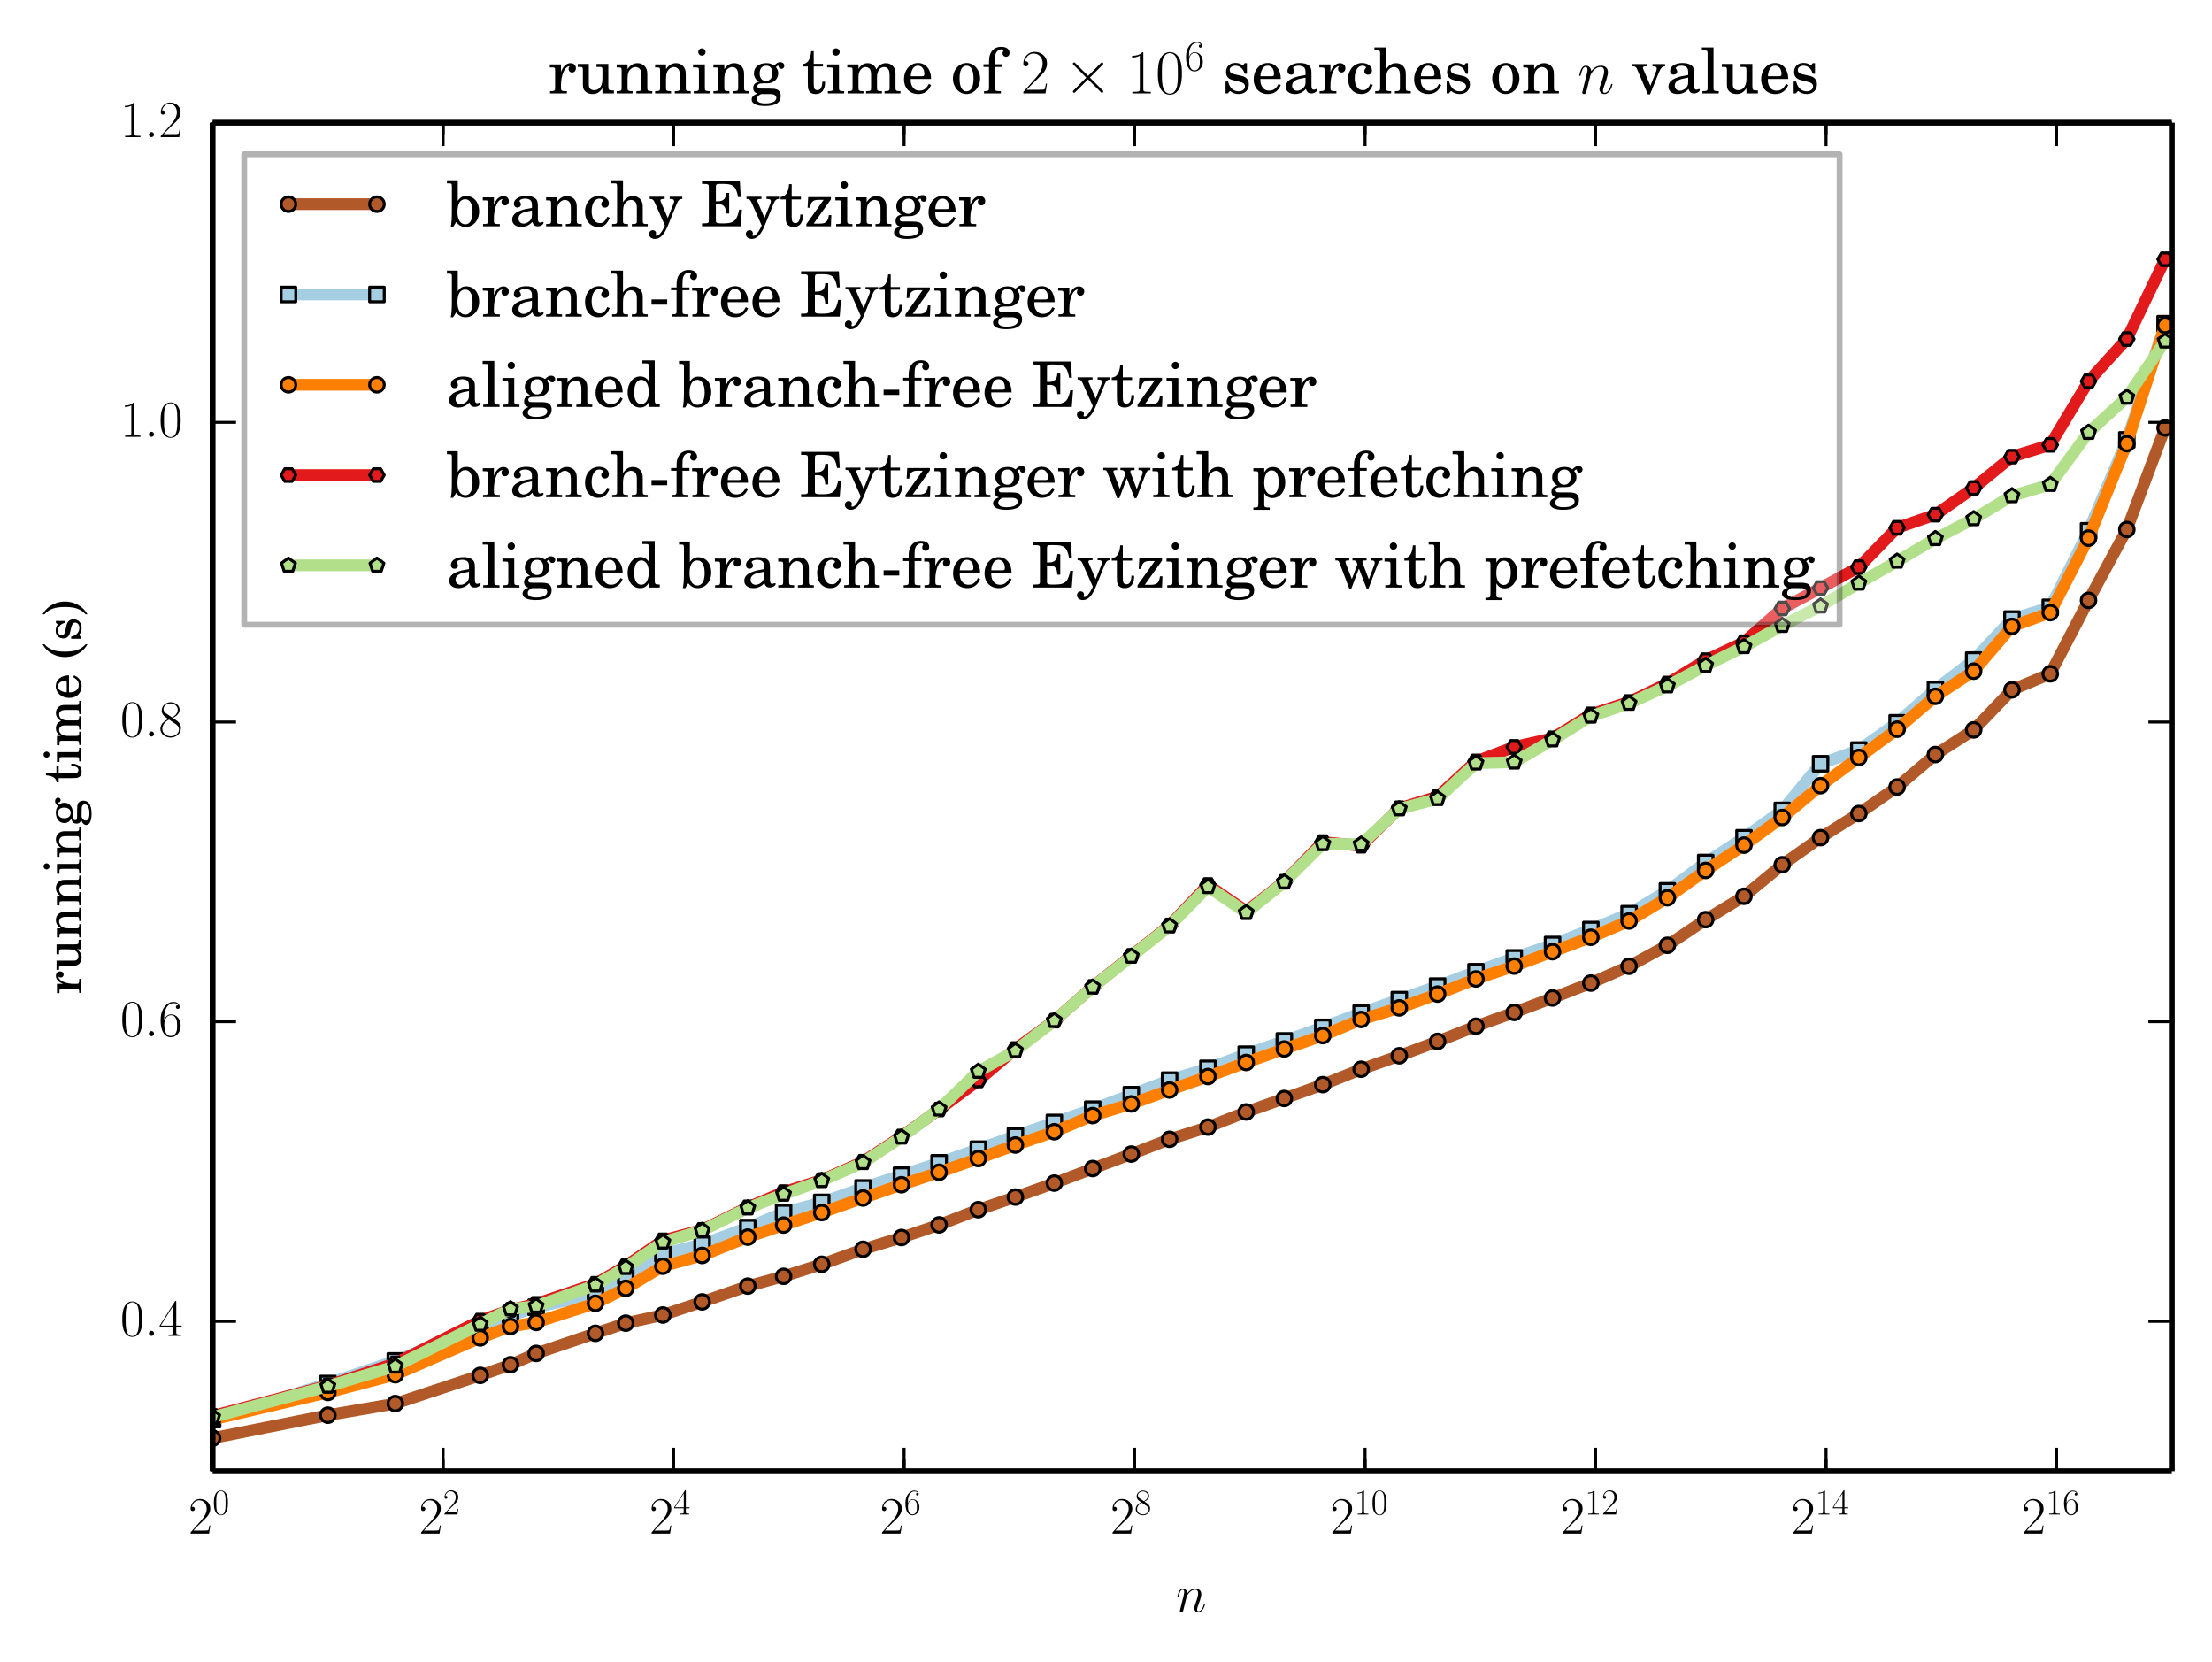
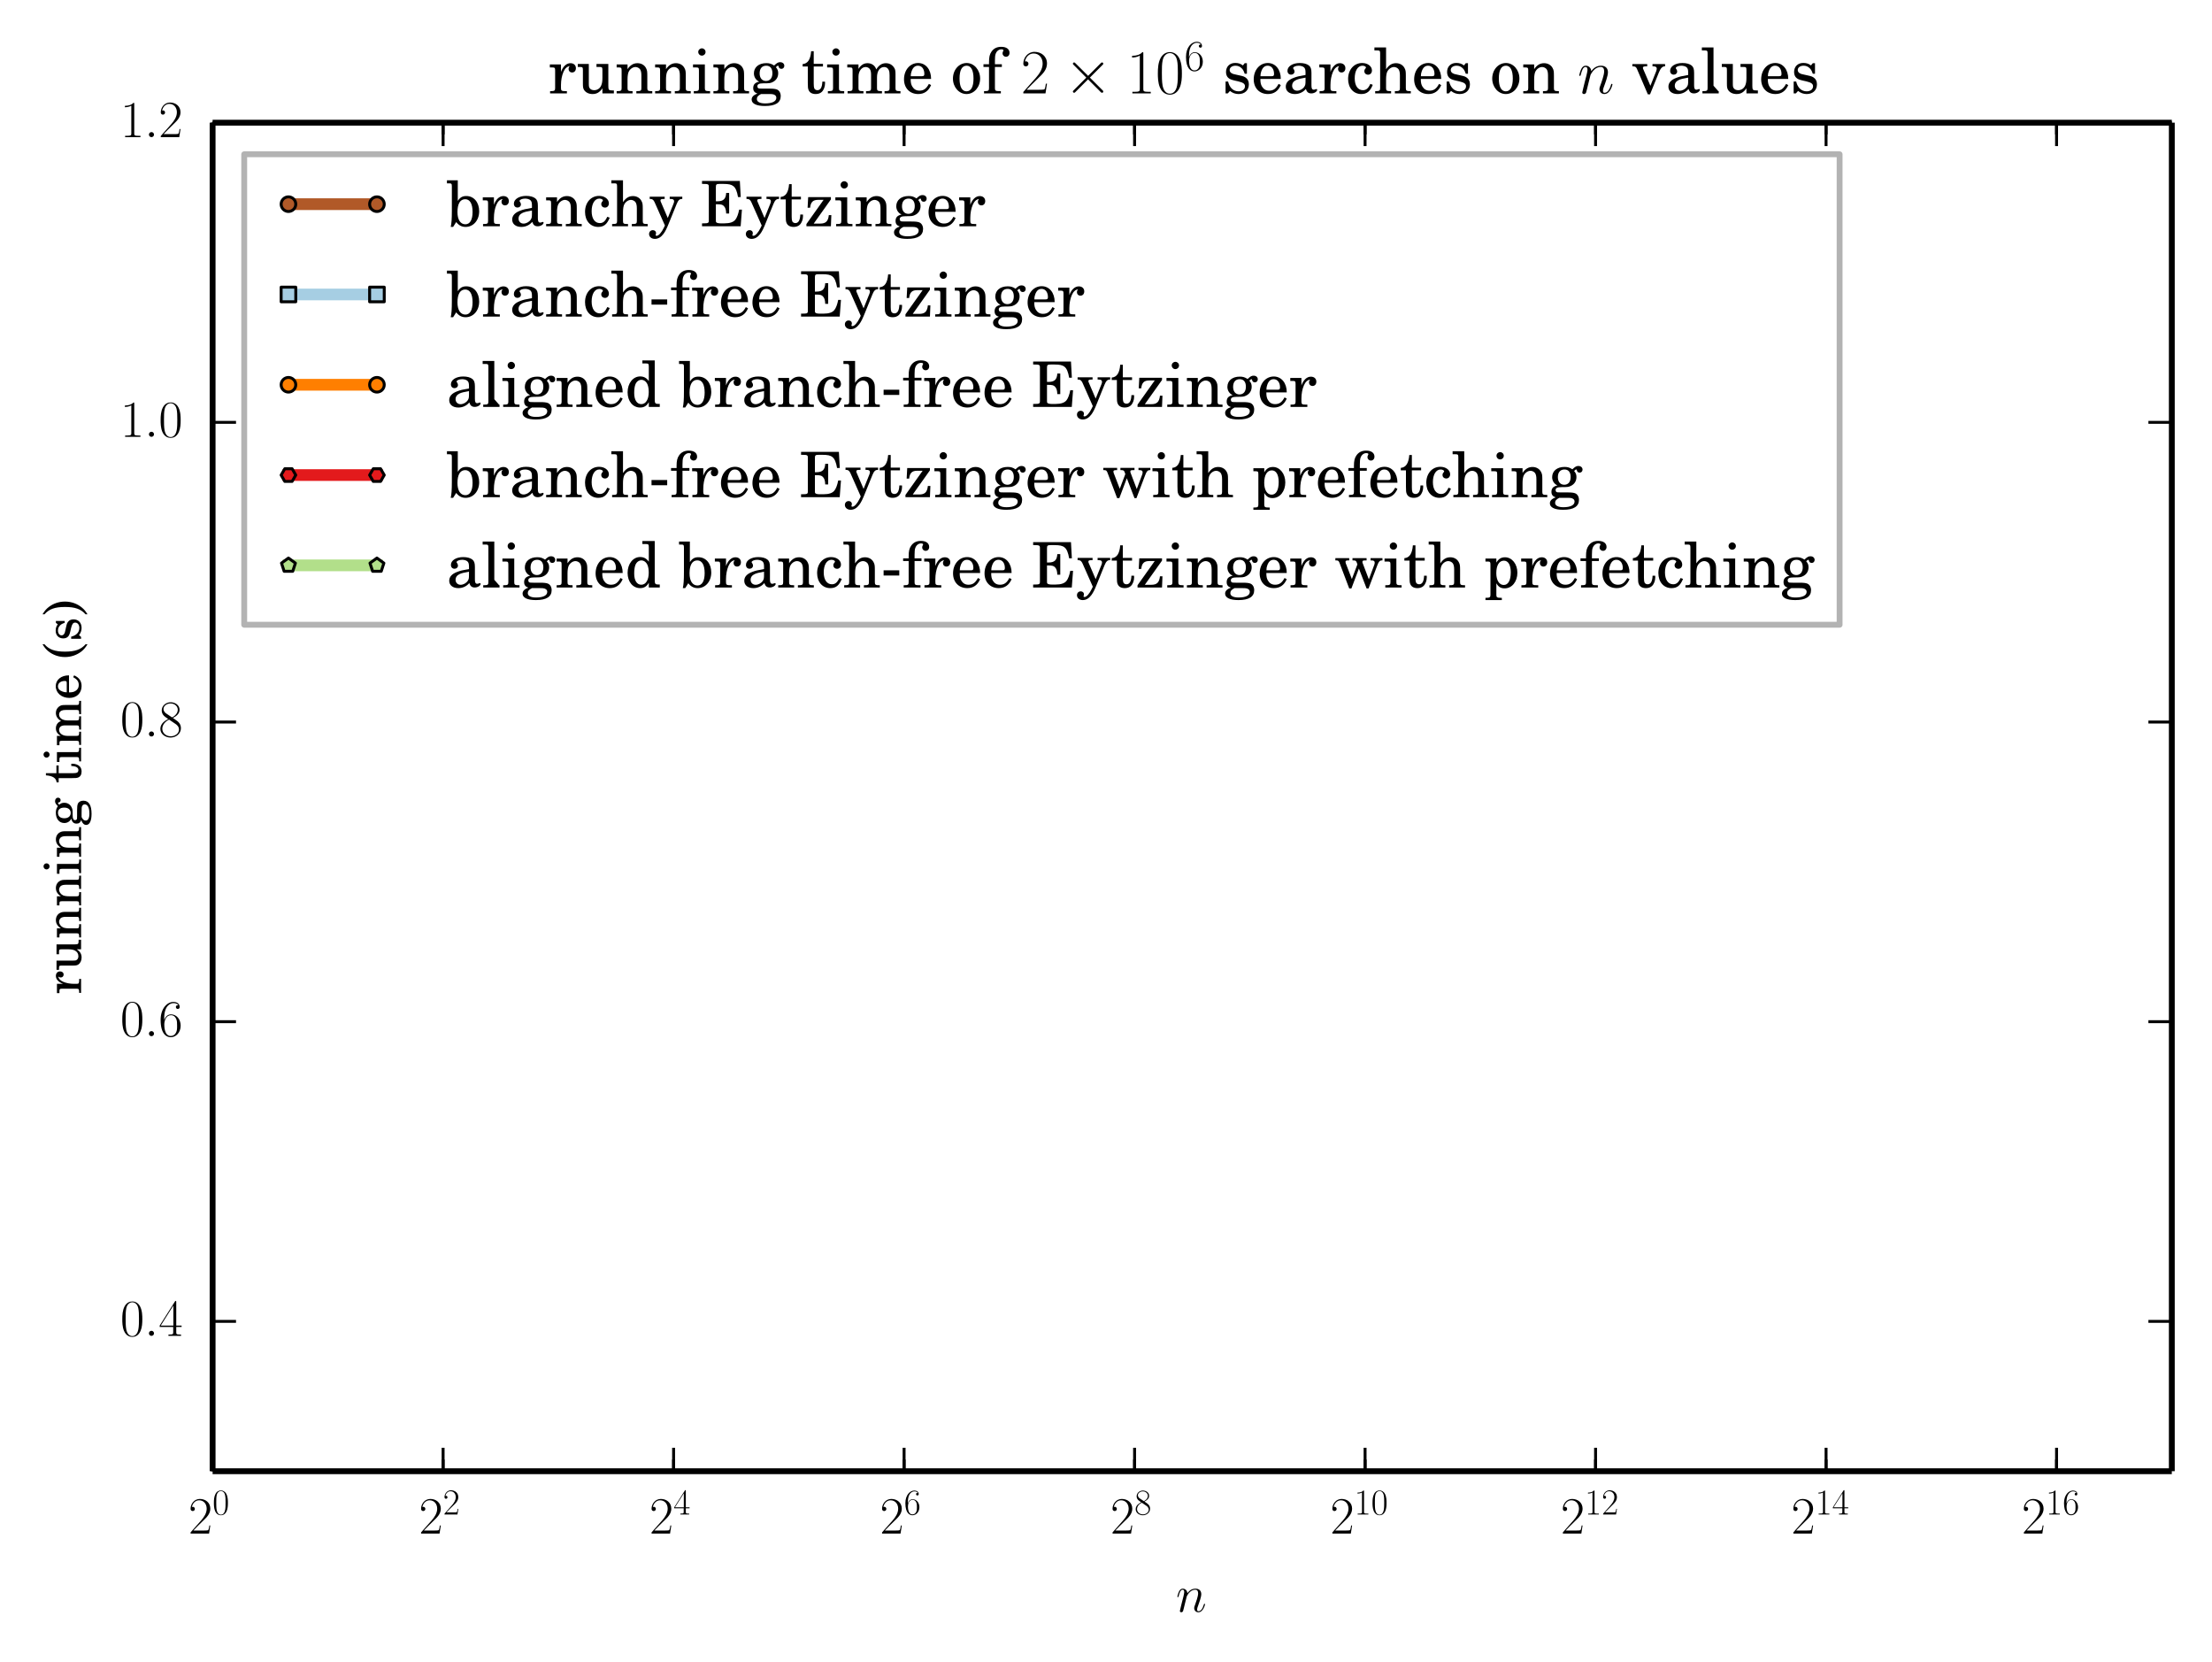
<svg xmlns="http://www.w3.org/2000/svg" xmlns:xlink="http://www.w3.org/1999/xlink" height="284pt" version="1.1" viewBox="0 0 378 284" width="378pt">
  <defs>
    <style type="text/css">
*{stroke-linecap:butt;stroke-linejoin:round;}
  </style>
  </defs>
  <g id="figure_1">
    <g id="patch_1">
      <path d=" M0 284.271 L378.332 284.271 L378.332 0 L0 0 z " style="fill:#ffffff;" />
    </g>
    <g id="axes_1">
      <g id="patch_2">
        <path d=" M36.332 251.358 L371.132 251.358 L371.132 20.958 L36.332 20.958 z " style="fill:#ffffff;" />
      </g>
      <g id="line2d_1">
        <path clip-path="url(#p64629ed61b)" d=" M36.332 245.7 L56.026 241.784 L67.546 239.804 L82.06 234.983 L87.24 233.166 L91.62 231.23 L101.754 227.795 L106.934 226.06 L113.275 224.669 L119.991 222.427 L127.788 219.732 L133.9 218.058 L140.423 216.001 L147.483 213.44 L154.049 211.429 L160.479 209.274 L167.177 206.676 L173.517 204.521 L180.173 202.137 L186.728 199.646 L193.324 197.173 L199.867 194.649 L206.422 192.561 L212.962 189.975 L219.471 187.671 L226.045 185.309 L232.599 182.678 L239.12 180.378 L245.668 177.927 L252.222 175.333 L258.758 172.967 L265.308 170.504 L271.852 167.954 L278.39 165.082 L284.934 161.504 L291.478 157.122 L298.022 153.131 L304.563 147.745 L311.104 143.109 L317.647 138.995 L324.19 134.46 L330.732 128.91 L337.274 124.702 L343.817 117.856 L350.359 115.12 L356.901 102.573 L363.444 90.469 L369.986 73.109" style="fill:none;stroke:#b15928;stroke-linecap:square;stroke-width:2;" />
        <defs>
          <path d=" M0 1.25 C0.332 1.25 0.649 1.118 0.884 0.884 C1.118 0.649 1.25 0.332 1.25 0 C1.25 -0.332 1.118 -0.649 0.884 -0.884 C0.649 -1.118 0.332 -1.25 0 -1.25 C-0.332 -1.25 -0.649 -1.118 -0.884 -0.884 C-1.118 -0.649 -1.25 -0.332 -1.25 0 C-1.25 0.332 -1.118 0.649 -0.884 0.884 C-0.649 1.118 -0.332 1.25 0 1.25 z " id="m85249c7bba" style="stroke:#000000;stroke-width:0.5;" />
        </defs>
        <g clip-path="url(#p64629ed61b)">
          <use style="fill:#b15928;stroke:#000000;stroke-width:0.5;" x="36.332" xlink:href="#m85249c7bba" y="245.7" />
          <use style="fill:#b15928;stroke:#000000;stroke-width:0.5;" x="56.026" xlink:href="#m85249c7bba" y="241.784" />
          <use style="fill:#b15928;stroke:#000000;stroke-width:0.5;" x="67.546" xlink:href="#m85249c7bba" y="239.804" />
          <use style="fill:#b15928;stroke:#000000;stroke-width:0.5;" x="82.06" xlink:href="#m85249c7bba" y="234.983" />
          <use style="fill:#b15928;stroke:#000000;stroke-width:0.5;" x="87.24" xlink:href="#m85249c7bba" y="233.166" />
          <use style="fill:#b15928;stroke:#000000;stroke-width:0.5;" x="91.62" xlink:href="#m85249c7bba" y="231.23" />
          <use style="fill:#b15928;stroke:#000000;stroke-width:0.5;" x="101.754" xlink:href="#m85249c7bba" y="227.795" />
          <use style="fill:#b15928;stroke:#000000;stroke-width:0.5;" x="106.934" xlink:href="#m85249c7bba" y="226.06" />
          <use style="fill:#b15928;stroke:#000000;stroke-width:0.5;" x="113.275" xlink:href="#m85249c7bba" y="224.669" />
          <use style="fill:#b15928;stroke:#000000;stroke-width:0.5;" x="119.991" xlink:href="#m85249c7bba" y="222.427" />
          <use style="fill:#b15928;stroke:#000000;stroke-width:0.5;" x="127.788" xlink:href="#m85249c7bba" y="219.732" />
          <use style="fill:#b15928;stroke:#000000;stroke-width:0.5;" x="133.9" xlink:href="#m85249c7bba" y="218.058" />
          <use style="fill:#b15928;stroke:#000000;stroke-width:0.5;" x="140.423" xlink:href="#m85249c7bba" y="216.001" />
          <use style="fill:#b15928;stroke:#000000;stroke-width:0.5;" x="147.483" xlink:href="#m85249c7bba" y="213.44" />
          <use style="fill:#b15928;stroke:#000000;stroke-width:0.5;" x="154.049" xlink:href="#m85249c7bba" y="211.429" />
          <use style="fill:#b15928;stroke:#000000;stroke-width:0.5;" x="160.479" xlink:href="#m85249c7bba" y="209.274" />
          <use style="fill:#b15928;stroke:#000000;stroke-width:0.5;" x="167.177" xlink:href="#m85249c7bba" y="206.676" />
          <use style="fill:#b15928;stroke:#000000;stroke-width:0.5;" x="173.517" xlink:href="#m85249c7bba" y="204.521" />
          <use style="fill:#b15928;stroke:#000000;stroke-width:0.5;" x="180.173" xlink:href="#m85249c7bba" y="202.137" />
          <use style="fill:#b15928;stroke:#000000;stroke-width:0.5;" x="186.728" xlink:href="#m85249c7bba" y="199.646" />
          <use style="fill:#b15928;stroke:#000000;stroke-width:0.5;" x="193.324" xlink:href="#m85249c7bba" y="197.173" />
          <use style="fill:#b15928;stroke:#000000;stroke-width:0.5;" x="199.867" xlink:href="#m85249c7bba" y="194.649" />
          <use style="fill:#b15928;stroke:#000000;stroke-width:0.5;" x="206.422" xlink:href="#m85249c7bba" y="192.561" />
          <use style="fill:#b15928;stroke:#000000;stroke-width:0.5;" x="212.962" xlink:href="#m85249c7bba" y="189.975" />
          <use style="fill:#b15928;stroke:#000000;stroke-width:0.5;" x="219.471" xlink:href="#m85249c7bba" y="187.671" />
          <use style="fill:#b15928;stroke:#000000;stroke-width:0.5;" x="226.045" xlink:href="#m85249c7bba" y="185.309" />
          <use style="fill:#b15928;stroke:#000000;stroke-width:0.5;" x="232.599" xlink:href="#m85249c7bba" y="182.678" />
          <use style="fill:#b15928;stroke:#000000;stroke-width:0.5;" x="239.12" xlink:href="#m85249c7bba" y="180.378" />
          <use style="fill:#b15928;stroke:#000000;stroke-width:0.5;" x="245.668" xlink:href="#m85249c7bba" y="177.927" />
          <use style="fill:#b15928;stroke:#000000;stroke-width:0.5;" x="252.222" xlink:href="#m85249c7bba" y="175.333" />
          <use style="fill:#b15928;stroke:#000000;stroke-width:0.5;" x="258.758" xlink:href="#m85249c7bba" y="172.967" />
          <use style="fill:#b15928;stroke:#000000;stroke-width:0.5;" x="265.308" xlink:href="#m85249c7bba" y="170.504" />
          <use style="fill:#b15928;stroke:#000000;stroke-width:0.5;" x="271.852" xlink:href="#m85249c7bba" y="167.954" />
          <use style="fill:#b15928;stroke:#000000;stroke-width:0.5;" x="278.39" xlink:href="#m85249c7bba" y="165.082" />
          <use style="fill:#b15928;stroke:#000000;stroke-width:0.5;" x="284.934" xlink:href="#m85249c7bba" y="161.504" />
          <use style="fill:#b15928;stroke:#000000;stroke-width:0.5;" x="291.478" xlink:href="#m85249c7bba" y="157.122" />
          <use style="fill:#b15928;stroke:#000000;stroke-width:0.5;" x="298.022" xlink:href="#m85249c7bba" y="153.131" />
          <use style="fill:#b15928;stroke:#000000;stroke-width:0.5;" x="304.563" xlink:href="#m85249c7bba" y="147.745" />
          <use style="fill:#b15928;stroke:#000000;stroke-width:0.5;" x="311.104" xlink:href="#m85249c7bba" y="143.109" />
          <use style="fill:#b15928;stroke:#000000;stroke-width:0.5;" x="317.647" xlink:href="#m85249c7bba" y="138.995" />
          <use style="fill:#b15928;stroke:#000000;stroke-width:0.5;" x="324.19" xlink:href="#m85249c7bba" y="134.46" />
          <use style="fill:#b15928;stroke:#000000;stroke-width:0.5;" x="330.732" xlink:href="#m85249c7bba" y="128.91" />
          <use style="fill:#b15928;stroke:#000000;stroke-width:0.5;" x="337.274" xlink:href="#m85249c7bba" y="124.702" />
          <use style="fill:#b15928;stroke:#000000;stroke-width:0.5;" x="343.817" xlink:href="#m85249c7bba" y="117.856" />
          <use style="fill:#b15928;stroke:#000000;stroke-width:0.5;" x="350.359" xlink:href="#m85249c7bba" y="115.12" />
          <use style="fill:#b15928;stroke:#000000;stroke-width:0.5;" x="356.901" xlink:href="#m85249c7bba" y="102.573" />
          <use style="fill:#b15928;stroke:#000000;stroke-width:0.5;" x="363.444" xlink:href="#m85249c7bba" y="90.469" />
          <use style="fill:#b15928;stroke:#000000;stroke-width:0.5;" x="369.986" xlink:href="#m85249c7bba" y="73.109" />
        </g>
      </g>
      <g id="line2d_2">
        <path clip-path="url(#p64629ed61b)" d=" M36.332 242.536 L56.026 236.378 L67.546 232.511 L82.06 226.648 L87.24 224.78 L91.62 223.332 L101.754 221.109 L106.934 218.016 L113.275 214.229 L119.991 212.595 L127.788 209.734 L133.9 207.175 L140.423 205.429 L147.483 202.955 L154.049 200.786 L160.479 198.667 L167.177 196.338 L173.517 194.074 L180.173 191.773 L186.728 189.505 L193.324 187.027 L199.867 184.539 L206.422 182.523 L212.962 180.109 L219.471 177.844 L226.045 175.518 L232.599 173.062 L239.12 170.78 L245.668 168.471 L252.222 166.014 L258.758 163.654 L265.308 161.373 L271.852 158.818 L278.39 156.105 L284.934 152.199 L291.478 147.36 L298.022 143.13 L304.563 138.453 L311.104 130.485 L317.647 128.146 L324.19 123.488 L330.732 117.792 L337.274 112.771 L343.817 105.763 L350.359 103.76 L356.901 90.684 L363.444 75.155 L369.986 55.296" style="fill:none;stroke:#a6cee3;stroke-linecap:square;stroke-width:2;" />
        <defs>
          <path d=" M-1.25 1.25 L1.25 1.25 L1.25 -1.25 L-1.25 -1.25 z " id="m36688c81b9" style="stroke:#000000;stroke-linejoin:miter;stroke-width:0.5;" />
        </defs>
        <g clip-path="url(#p64629ed61b)">
          <use style="fill:#a6cee3;stroke:#000000;stroke-linejoin:miter;stroke-width:0.5;" x="36.332" xlink:href="#m36688c81b9" y="242.536" />
          <use style="fill:#a6cee3;stroke:#000000;stroke-linejoin:miter;stroke-width:0.5;" x="56.026" xlink:href="#m36688c81b9" y="236.378" />
          <use style="fill:#a6cee3;stroke:#000000;stroke-linejoin:miter;stroke-width:0.5;" x="67.546" xlink:href="#m36688c81b9" y="232.511" />
          <use style="fill:#a6cee3;stroke:#000000;stroke-linejoin:miter;stroke-width:0.5;" x="82.06" xlink:href="#m36688c81b9" y="226.648" />
          <use style="fill:#a6cee3;stroke:#000000;stroke-linejoin:miter;stroke-width:0.5;" x="87.24" xlink:href="#m36688c81b9" y="224.78" />
          <use style="fill:#a6cee3;stroke:#000000;stroke-linejoin:miter;stroke-width:0.5;" x="91.62" xlink:href="#m36688c81b9" y="223.332" />
          <use style="fill:#a6cee3;stroke:#000000;stroke-linejoin:miter;stroke-width:0.5;" x="101.754" xlink:href="#m36688c81b9" y="221.109" />
          <use style="fill:#a6cee3;stroke:#000000;stroke-linejoin:miter;stroke-width:0.5;" x="106.934" xlink:href="#m36688c81b9" y="218.016" />
          <use style="fill:#a6cee3;stroke:#000000;stroke-linejoin:miter;stroke-width:0.5;" x="113.275" xlink:href="#m36688c81b9" y="214.229" />
          <use style="fill:#a6cee3;stroke:#000000;stroke-linejoin:miter;stroke-width:0.5;" x="119.991" xlink:href="#m36688c81b9" y="212.595" />
          <use style="fill:#a6cee3;stroke:#000000;stroke-linejoin:miter;stroke-width:0.5;" x="127.788" xlink:href="#m36688c81b9" y="209.734" />
          <use style="fill:#a6cee3;stroke:#000000;stroke-linejoin:miter;stroke-width:0.5;" x="133.9" xlink:href="#m36688c81b9" y="207.175" />
          <use style="fill:#a6cee3;stroke:#000000;stroke-linejoin:miter;stroke-width:0.5;" x="140.423" xlink:href="#m36688c81b9" y="205.429" />
          <use style="fill:#a6cee3;stroke:#000000;stroke-linejoin:miter;stroke-width:0.5;" x="147.483" xlink:href="#m36688c81b9" y="202.955" />
          <use style="fill:#a6cee3;stroke:#000000;stroke-linejoin:miter;stroke-width:0.5;" x="154.049" xlink:href="#m36688c81b9" y="200.786" />
          <use style="fill:#a6cee3;stroke:#000000;stroke-linejoin:miter;stroke-width:0.5;" x="160.479" xlink:href="#m36688c81b9" y="198.667" />
          <use style="fill:#a6cee3;stroke:#000000;stroke-linejoin:miter;stroke-width:0.5;" x="167.177" xlink:href="#m36688c81b9" y="196.338" />
          <use style="fill:#a6cee3;stroke:#000000;stroke-linejoin:miter;stroke-width:0.5;" x="173.517" xlink:href="#m36688c81b9" y="194.074" />
          <use style="fill:#a6cee3;stroke:#000000;stroke-linejoin:miter;stroke-width:0.5;" x="180.173" xlink:href="#m36688c81b9" y="191.773" />
          <use style="fill:#a6cee3;stroke:#000000;stroke-linejoin:miter;stroke-width:0.5;" x="186.728" xlink:href="#m36688c81b9" y="189.505" />
          <use style="fill:#a6cee3;stroke:#000000;stroke-linejoin:miter;stroke-width:0.5;" x="193.324" xlink:href="#m36688c81b9" y="187.027" />
          <use style="fill:#a6cee3;stroke:#000000;stroke-linejoin:miter;stroke-width:0.5;" x="199.867" xlink:href="#m36688c81b9" y="184.539" />
          <use style="fill:#a6cee3;stroke:#000000;stroke-linejoin:miter;stroke-width:0.5;" x="206.422" xlink:href="#m36688c81b9" y="182.523" />
          <use style="fill:#a6cee3;stroke:#000000;stroke-linejoin:miter;stroke-width:0.5;" x="212.962" xlink:href="#m36688c81b9" y="180.109" />
          <use style="fill:#a6cee3;stroke:#000000;stroke-linejoin:miter;stroke-width:0.5;" x="219.471" xlink:href="#m36688c81b9" y="177.844" />
          <use style="fill:#a6cee3;stroke:#000000;stroke-linejoin:miter;stroke-width:0.5;" x="226.045" xlink:href="#m36688c81b9" y="175.518" />
          <use style="fill:#a6cee3;stroke:#000000;stroke-linejoin:miter;stroke-width:0.5;" x="232.599" xlink:href="#m36688c81b9" y="173.062" />
          <use style="fill:#a6cee3;stroke:#000000;stroke-linejoin:miter;stroke-width:0.5;" x="239.12" xlink:href="#m36688c81b9" y="170.78" />
          <use style="fill:#a6cee3;stroke:#000000;stroke-linejoin:miter;stroke-width:0.5;" x="245.668" xlink:href="#m36688c81b9" y="168.471" />
          <use style="fill:#a6cee3;stroke:#000000;stroke-linejoin:miter;stroke-width:0.5;" x="252.222" xlink:href="#m36688c81b9" y="166.014" />
          <use style="fill:#a6cee3;stroke:#000000;stroke-linejoin:miter;stroke-width:0.5;" x="258.758" xlink:href="#m36688c81b9" y="163.654" />
          <use style="fill:#a6cee3;stroke:#000000;stroke-linejoin:miter;stroke-width:0.5;" x="265.308" xlink:href="#m36688c81b9" y="161.373" />
          <use style="fill:#a6cee3;stroke:#000000;stroke-linejoin:miter;stroke-width:0.5;" x="271.852" xlink:href="#m36688c81b9" y="158.818" />
          <use style="fill:#a6cee3;stroke:#000000;stroke-linejoin:miter;stroke-width:0.5;" x="278.39" xlink:href="#m36688c81b9" y="156.105" />
          <use style="fill:#a6cee3;stroke:#000000;stroke-linejoin:miter;stroke-width:0.5;" x="284.934" xlink:href="#m36688c81b9" y="152.199" />
          <use style="fill:#a6cee3;stroke:#000000;stroke-linejoin:miter;stroke-width:0.5;" x="291.478" xlink:href="#m36688c81b9" y="147.36" />
          <use style="fill:#a6cee3;stroke:#000000;stroke-linejoin:miter;stroke-width:0.5;" x="298.022" xlink:href="#m36688c81b9" y="143.13" />
          <use style="fill:#a6cee3;stroke:#000000;stroke-linejoin:miter;stroke-width:0.5;" x="304.563" xlink:href="#m36688c81b9" y="138.453" />
          <use style="fill:#a6cee3;stroke:#000000;stroke-linejoin:miter;stroke-width:0.5;" x="311.104" xlink:href="#m36688c81b9" y="130.485" />
          <use style="fill:#a6cee3;stroke:#000000;stroke-linejoin:miter;stroke-width:0.5;" x="317.647" xlink:href="#m36688c81b9" y="128.146" />
          <use style="fill:#a6cee3;stroke:#000000;stroke-linejoin:miter;stroke-width:0.5;" x="324.19" xlink:href="#m36688c81b9" y="123.488" />
          <use style="fill:#a6cee3;stroke:#000000;stroke-linejoin:miter;stroke-width:0.5;" x="330.732" xlink:href="#m36688c81b9" y="117.792" />
          <use style="fill:#a6cee3;stroke:#000000;stroke-linejoin:miter;stroke-width:0.5;" x="337.274" xlink:href="#m36688c81b9" y="112.771" />
          <use style="fill:#a6cee3;stroke:#000000;stroke-linejoin:miter;stroke-width:0.5;" x="343.817" xlink:href="#m36688c81b9" y="105.763" />
          <use style="fill:#a6cee3;stroke:#000000;stroke-linejoin:miter;stroke-width:0.5;" x="350.359" xlink:href="#m36688c81b9" y="103.76" />
          <use style="fill:#a6cee3;stroke:#000000;stroke-linejoin:miter;stroke-width:0.5;" x="356.901" xlink:href="#m36688c81b9" y="90.684" />
          <use style="fill:#a6cee3;stroke:#000000;stroke-linejoin:miter;stroke-width:0.5;" x="363.444" xlink:href="#m36688c81b9" y="75.155" />
          <use style="fill:#a6cee3;stroke:#000000;stroke-linejoin:miter;stroke-width:0.5;" x="369.986" xlink:href="#m36688c81b9" y="55.296" />
        </g>
      </g>
      <g id="line2d_3">
        <path clip-path="url(#p64629ed61b)" d=" M36.332 242.514 L56.026 237.899 L67.546 234.872 L82.06 228.578 L87.24 226.626 L91.62 225.936 L101.754 222.671 L106.934 220.114 L113.275 216.338 L119.991 214.494 L127.788 211.365 L133.9 209.308 L140.423 207.166 L147.483 204.681 L154.049 202.415 L160.479 200.285 L167.177 197.934 L173.517 195.63 L180.173 193.358 L186.728 190.598 L193.324 188.605 L199.867 186.227 L206.422 183.928 L212.962 181.524 L219.471 179.221 L226.045 176.932 L232.599 174.183 L239.12 172.2 L245.668 169.844 L252.222 167.249 L258.758 165.056 L265.308 162.592 L271.852 160.133 L278.39 157.35 L284.934 153.386 L291.478 148.714 L298.022 144.396 L304.563 139.672 L311.104 134.231 L317.647 129.412 L324.19 124.582 L330.732 118.965 L337.274 114.668 L343.817 107.022 L350.359 104.662 L356.901 91.939 L363.444 75.791 L369.986 55.593" style="fill:none;stroke:#ff7f00;stroke-linecap:square;stroke-width:2;" />
        <defs>
          <path d=" M0 1.25 C0.332 1.25 0.649 1.118 0.884 0.884 C1.118 0.649 1.25 0.332 1.25 0 C1.25 -0.332 1.118 -0.649 0.884 -0.884 C0.649 -1.118 0.332 -1.25 0 -1.25 C-0.332 -1.25 -0.649 -1.118 -0.884 -0.884 C-1.118 -0.649 -1.25 -0.332 -1.25 0 C-1.25 0.332 -1.118 0.649 -0.884 0.884 C-0.649 1.118 -0.332 1.25 0 1.25 z " id="maa4b0dac6f" style="stroke:#000000;stroke-width:0.5;" />
        </defs>
        <g clip-path="url(#p64629ed61b)">
          <use style="fill:#ff7f00;stroke:#000000;stroke-width:0.5;" x="36.332" xlink:href="#maa4b0dac6f" y="242.514" />
          <use style="fill:#ff7f00;stroke:#000000;stroke-width:0.5;" x="56.026" xlink:href="#maa4b0dac6f" y="237.899" />
          <use style="fill:#ff7f00;stroke:#000000;stroke-width:0.5;" x="67.546" xlink:href="#maa4b0dac6f" y="234.872" />
          <use style="fill:#ff7f00;stroke:#000000;stroke-width:0.5;" x="82.06" xlink:href="#maa4b0dac6f" y="228.578" />
          <use style="fill:#ff7f00;stroke:#000000;stroke-width:0.5;" x="87.24" xlink:href="#maa4b0dac6f" y="226.626" />
          <use style="fill:#ff7f00;stroke:#000000;stroke-width:0.5;" x="91.62" xlink:href="#maa4b0dac6f" y="225.936" />
          <use style="fill:#ff7f00;stroke:#000000;stroke-width:0.5;" x="101.754" xlink:href="#maa4b0dac6f" y="222.671" />
          <use style="fill:#ff7f00;stroke:#000000;stroke-width:0.5;" x="106.934" xlink:href="#maa4b0dac6f" y="220.114" />
          <use style="fill:#ff7f00;stroke:#000000;stroke-width:0.5;" x="113.275" xlink:href="#maa4b0dac6f" y="216.338" />
          <use style="fill:#ff7f00;stroke:#000000;stroke-width:0.5;" x="119.991" xlink:href="#maa4b0dac6f" y="214.494" />
          <use style="fill:#ff7f00;stroke:#000000;stroke-width:0.5;" x="127.788" xlink:href="#maa4b0dac6f" y="211.365" />
          <use style="fill:#ff7f00;stroke:#000000;stroke-width:0.5;" x="133.9" xlink:href="#maa4b0dac6f" y="209.308" />
          <use style="fill:#ff7f00;stroke:#000000;stroke-width:0.5;" x="140.423" xlink:href="#maa4b0dac6f" y="207.166" />
          <use style="fill:#ff7f00;stroke:#000000;stroke-width:0.5;" x="147.483" xlink:href="#maa4b0dac6f" y="204.681" />
          <use style="fill:#ff7f00;stroke:#000000;stroke-width:0.5;" x="154.049" xlink:href="#maa4b0dac6f" y="202.415" />
          <use style="fill:#ff7f00;stroke:#000000;stroke-width:0.5;" x="160.479" xlink:href="#maa4b0dac6f" y="200.285" />
          <use style="fill:#ff7f00;stroke:#000000;stroke-width:0.5;" x="167.177" xlink:href="#maa4b0dac6f" y="197.934" />
          <use style="fill:#ff7f00;stroke:#000000;stroke-width:0.5;" x="173.517" xlink:href="#maa4b0dac6f" y="195.63" />
          <use style="fill:#ff7f00;stroke:#000000;stroke-width:0.5;" x="180.173" xlink:href="#maa4b0dac6f" y="193.358" />
          <use style="fill:#ff7f00;stroke:#000000;stroke-width:0.5;" x="186.728" xlink:href="#maa4b0dac6f" y="190.598" />
          <use style="fill:#ff7f00;stroke:#000000;stroke-width:0.5;" x="193.324" xlink:href="#maa4b0dac6f" y="188.605" />
          <use style="fill:#ff7f00;stroke:#000000;stroke-width:0.5;" x="199.867" xlink:href="#maa4b0dac6f" y="186.227" />
          <use style="fill:#ff7f00;stroke:#000000;stroke-width:0.5;" x="206.422" xlink:href="#maa4b0dac6f" y="183.928" />
          <use style="fill:#ff7f00;stroke:#000000;stroke-width:0.5;" x="212.962" xlink:href="#maa4b0dac6f" y="181.524" />
          <use style="fill:#ff7f00;stroke:#000000;stroke-width:0.5;" x="219.471" xlink:href="#maa4b0dac6f" y="179.221" />
          <use style="fill:#ff7f00;stroke:#000000;stroke-width:0.5;" x="226.045" xlink:href="#maa4b0dac6f" y="176.932" />
          <use style="fill:#ff7f00;stroke:#000000;stroke-width:0.5;" x="232.599" xlink:href="#maa4b0dac6f" y="174.183" />
          <use style="fill:#ff7f00;stroke:#000000;stroke-width:0.5;" x="239.12" xlink:href="#maa4b0dac6f" y="172.2" />
          <use style="fill:#ff7f00;stroke:#000000;stroke-width:0.5;" x="245.668" xlink:href="#maa4b0dac6f" y="169.844" />
          <use style="fill:#ff7f00;stroke:#000000;stroke-width:0.5;" x="252.222" xlink:href="#maa4b0dac6f" y="167.249" />
          <use style="fill:#ff7f00;stroke:#000000;stroke-width:0.5;" x="258.758" xlink:href="#maa4b0dac6f" y="165.056" />
          <use style="fill:#ff7f00;stroke:#000000;stroke-width:0.5;" x="265.308" xlink:href="#maa4b0dac6f" y="162.592" />
          <use style="fill:#ff7f00;stroke:#000000;stroke-width:0.5;" x="271.852" xlink:href="#maa4b0dac6f" y="160.133" />
          <use style="fill:#ff7f00;stroke:#000000;stroke-width:0.5;" x="278.39" xlink:href="#maa4b0dac6f" y="157.35" />
          <use style="fill:#ff7f00;stroke:#000000;stroke-width:0.5;" x="284.934" xlink:href="#maa4b0dac6f" y="153.386" />
          <use style="fill:#ff7f00;stroke:#000000;stroke-width:0.5;" x="291.478" xlink:href="#maa4b0dac6f" y="148.714" />
          <use style="fill:#ff7f00;stroke:#000000;stroke-width:0.5;" x="298.022" xlink:href="#maa4b0dac6f" y="144.396" />
          <use style="fill:#ff7f00;stroke:#000000;stroke-width:0.5;" x="304.563" xlink:href="#maa4b0dac6f" y="139.672" />
          <use style="fill:#ff7f00;stroke:#000000;stroke-width:0.5;" x="311.104" xlink:href="#maa4b0dac6f" y="134.231" />
          <use style="fill:#ff7f00;stroke:#000000;stroke-width:0.5;" x="317.647" xlink:href="#maa4b0dac6f" y="129.412" />
          <use style="fill:#ff7f00;stroke:#000000;stroke-width:0.5;" x="324.19" xlink:href="#maa4b0dac6f" y="124.582" />
          <use style="fill:#ff7f00;stroke:#000000;stroke-width:0.5;" x="330.732" xlink:href="#maa4b0dac6f" y="118.965" />
          <use style="fill:#ff7f00;stroke:#000000;stroke-width:0.5;" x="337.274" xlink:href="#maa4b0dac6f" y="114.668" />
          <use style="fill:#ff7f00;stroke:#000000;stroke-width:0.5;" x="343.817" xlink:href="#maa4b0dac6f" y="107.022" />
          <use style="fill:#ff7f00;stroke:#000000;stroke-width:0.5;" x="350.359" xlink:href="#maa4b0dac6f" y="104.662" />
          <use style="fill:#ff7f00;stroke:#000000;stroke-width:0.5;" x="356.901" xlink:href="#maa4b0dac6f" y="91.939" />
          <use style="fill:#ff7f00;stroke:#000000;stroke-width:0.5;" x="363.444" xlink:href="#maa4b0dac6f" y="75.792" />
          <use style="fill:#ff7f00;stroke:#000000;stroke-width:0.5;" x="369.986" xlink:href="#maa4b0dac6f" y="55.593" />
        </g>
      </g>
      <g id="line2d_4">
        <path clip-path="url(#p64629ed61b)" d=" M36.332 241.906 L56.026 236.731 L67.546 232.927 L82.06 225.625 L87.24 223.783 L91.62 222.758 L101.754 219.336 L106.934 216.288 L113.275 211.911 L119.991 210.127 L127.788 206.279 L133.9 203.673 L140.423 201.612 L147.483 198.486 L154.049 194.172 L160.479 189.561 L167.177 184.598 L173.517 179.226 L180.173 174.38 L186.728 168.614 L193.324 163.305 L199.867 158.113 L206.422 151.199 L212.962 155.696 L219.471 150.651 L226.045 143.873 L232.599 144.499 L239.12 138.092 L245.668 136.097 L252.222 130.088 L258.758 127.606 L265.308 126.133 L271.852 122.049 L278.39 119.93 L284.934 116.778 L291.478 112.796 L298.022 109.721 L304.563 103.956 L311.104 100.467 L317.647 96.895 L324.19 90.181 L330.732 87.931 L337.274 83.373 L343.817 78.022 L350.359 76.001 L356.901 65.129 L363.444 57.92 L369.986 44.298" style="fill:none;stroke:#e31a1c;stroke-linecap:square;stroke-width:2;" />
        <defs>
          <path d=" M-0.625 -1.083 L-1.25 -5.55112e-16 L-0.625 1.083 L0.625 1.083 L1.25 7.77156e-16 L0.625 -1.083 z " id="m9779a98fe5" style="stroke:#000000;stroke-linejoin:miter;stroke-width:0.5;" />
        </defs>
        <g clip-path="url(#p64629ed61b)">
          <use style="fill:#e31a1c;stroke:#000000;stroke-linejoin:miter;stroke-width:0.5;" x="36.332" xlink:href="#m9779a98fe5" y="241.906" />
          <use style="fill:#e31a1c;stroke:#000000;stroke-linejoin:miter;stroke-width:0.5;" x="56.026" xlink:href="#m9779a98fe5" y="236.731" />
          <use style="fill:#e31a1c;stroke:#000000;stroke-linejoin:miter;stroke-width:0.5;" x="67.546" xlink:href="#m9779a98fe5" y="232.927" />
          <use style="fill:#e31a1c;stroke:#000000;stroke-linejoin:miter;stroke-width:0.5;" x="82.06" xlink:href="#m9779a98fe5" y="225.625" />
          <use style="fill:#e31a1c;stroke:#000000;stroke-linejoin:miter;stroke-width:0.5;" x="87.24" xlink:href="#m9779a98fe5" y="223.783" />
          <use style="fill:#e31a1c;stroke:#000000;stroke-linejoin:miter;stroke-width:0.5;" x="91.62" xlink:href="#m9779a98fe5" y="222.758" />
          <use style="fill:#e31a1c;stroke:#000000;stroke-linejoin:miter;stroke-width:0.5;" x="101.754" xlink:href="#m9779a98fe5" y="219.336" />
          <use style="fill:#e31a1c;stroke:#000000;stroke-linejoin:miter;stroke-width:0.5;" x="106.934" xlink:href="#m9779a98fe5" y="216.288" />
          <use style="fill:#e31a1c;stroke:#000000;stroke-linejoin:miter;stroke-width:0.5;" x="113.275" xlink:href="#m9779a98fe5" y="211.911" />
          <use style="fill:#e31a1c;stroke:#000000;stroke-linejoin:miter;stroke-width:0.5;" x="119.991" xlink:href="#m9779a98fe5" y="210.127" />
          <use style="fill:#e31a1c;stroke:#000000;stroke-linejoin:miter;stroke-width:0.5;" x="127.788" xlink:href="#m9779a98fe5" y="206.279" />
          <use style="fill:#e31a1c;stroke:#000000;stroke-linejoin:miter;stroke-width:0.5;" x="133.9" xlink:href="#m9779a98fe5" y="203.673" />
          <use style="fill:#e31a1c;stroke:#000000;stroke-linejoin:miter;stroke-width:0.5;" x="140.423" xlink:href="#m9779a98fe5" y="201.612" />
          <use style="fill:#e31a1c;stroke:#000000;stroke-linejoin:miter;stroke-width:0.5;" x="147.483" xlink:href="#m9779a98fe5" y="198.486" />
          <use style="fill:#e31a1c;stroke:#000000;stroke-linejoin:miter;stroke-width:0.5;" x="154.049" xlink:href="#m9779a98fe5" y="194.172" />
          <use style="fill:#e31a1c;stroke:#000000;stroke-linejoin:miter;stroke-width:0.5;" x="160.479" xlink:href="#m9779a98fe5" y="189.561" />
          <use style="fill:#e31a1c;stroke:#000000;stroke-linejoin:miter;stroke-width:0.5;" x="167.177" xlink:href="#m9779a98fe5" y="184.598" />
          <use style="fill:#e31a1c;stroke:#000000;stroke-linejoin:miter;stroke-width:0.5;" x="173.517" xlink:href="#m9779a98fe5" y="179.226" />
          <use style="fill:#e31a1c;stroke:#000000;stroke-linejoin:miter;stroke-width:0.5;" x="180.173" xlink:href="#m9779a98fe5" y="174.38" />
          <use style="fill:#e31a1c;stroke:#000000;stroke-linejoin:miter;stroke-width:0.5;" x="186.728" xlink:href="#m9779a98fe5" y="168.614" />
          <use style="fill:#e31a1c;stroke:#000000;stroke-linejoin:miter;stroke-width:0.5;" x="193.324" xlink:href="#m9779a98fe5" y="163.305" />
          <use style="fill:#e31a1c;stroke:#000000;stroke-linejoin:miter;stroke-width:0.5;" x="199.867" xlink:href="#m9779a98fe5" y="158.113" />
          <use style="fill:#e31a1c;stroke:#000000;stroke-linejoin:miter;stroke-width:0.5;" x="206.422" xlink:href="#m9779a98fe5" y="151.199" />
          <use style="fill:#e31a1c;stroke:#000000;stroke-linejoin:miter;stroke-width:0.5;" x="212.962" xlink:href="#m9779a98fe5" y="155.696" />
          <use style="fill:#e31a1c;stroke:#000000;stroke-linejoin:miter;stroke-width:0.5;" x="219.471" xlink:href="#m9779a98fe5" y="150.651" />
          <use style="fill:#e31a1c;stroke:#000000;stroke-linejoin:miter;stroke-width:0.5;" x="226.045" xlink:href="#m9779a98fe5" y="143.873" />
          <use style="fill:#e31a1c;stroke:#000000;stroke-linejoin:miter;stroke-width:0.5;" x="232.599" xlink:href="#m9779a98fe5" y="144.499" />
          <use style="fill:#e31a1c;stroke:#000000;stroke-linejoin:miter;stroke-width:0.5;" x="239.12" xlink:href="#m9779a98fe5" y="138.092" />
          <use style="fill:#e31a1c;stroke:#000000;stroke-linejoin:miter;stroke-width:0.5;" x="245.668" xlink:href="#m9779a98fe5" y="136.097" />
          <use style="fill:#e31a1c;stroke:#000000;stroke-linejoin:miter;stroke-width:0.5;" x="252.222" xlink:href="#m9779a98fe5" y="130.088" />
          <use style="fill:#e31a1c;stroke:#000000;stroke-linejoin:miter;stroke-width:0.5;" x="258.758" xlink:href="#m9779a98fe5" y="127.606" />
          <use style="fill:#e31a1c;stroke:#000000;stroke-linejoin:miter;stroke-width:0.5;" x="265.308" xlink:href="#m9779a98fe5" y="126.133" />
          <use style="fill:#e31a1c;stroke:#000000;stroke-linejoin:miter;stroke-width:0.5;" x="271.852" xlink:href="#m9779a98fe5" y="122.049" />
          <use style="fill:#e31a1c;stroke:#000000;stroke-linejoin:miter;stroke-width:0.5;" x="278.39" xlink:href="#m9779a98fe5" y="119.93" />
          <use style="fill:#e31a1c;stroke:#000000;stroke-linejoin:miter;stroke-width:0.5;" x="284.934" xlink:href="#m9779a98fe5" y="116.778" />
          <use style="fill:#e31a1c;stroke:#000000;stroke-linejoin:miter;stroke-width:0.5;" x="291.478" xlink:href="#m9779a98fe5" y="112.796" />
          <use style="fill:#e31a1c;stroke:#000000;stroke-linejoin:miter;stroke-width:0.5;" x="298.022" xlink:href="#m9779a98fe5" y="109.721" />
          <use style="fill:#e31a1c;stroke:#000000;stroke-linejoin:miter;stroke-width:0.5;" x="304.563" xlink:href="#m9779a98fe5" y="103.956" />
          <use style="fill:#e31a1c;stroke:#000000;stroke-linejoin:miter;stroke-width:0.5;" x="311.104" xlink:href="#m9779a98fe5" y="100.467" />
          <use style="fill:#e31a1c;stroke:#000000;stroke-linejoin:miter;stroke-width:0.5;" x="317.647" xlink:href="#m9779a98fe5" y="96.895" />
          <use style="fill:#e31a1c;stroke:#000000;stroke-linejoin:miter;stroke-width:0.5;" x="324.19" xlink:href="#m9779a98fe5" y="90.181" />
          <use style="fill:#e31a1c;stroke:#000000;stroke-linejoin:miter;stroke-width:0.5;" x="330.732" xlink:href="#m9779a98fe5" y="87.931" />
          <use style="fill:#e31a1c;stroke:#000000;stroke-linejoin:miter;stroke-width:0.5;" x="337.274" xlink:href="#m9779a98fe5" y="83.373" />
          <use style="fill:#e31a1c;stroke:#000000;stroke-linejoin:miter;stroke-width:0.5;" x="343.817" xlink:href="#m9779a98fe5" y="78.022" />
          <use style="fill:#e31a1c;stroke:#000000;stroke-linejoin:miter;stroke-width:0.5;" x="350.359" xlink:href="#m9779a98fe5" y="76.001" />
          <use style="fill:#e31a1c;stroke:#000000;stroke-linejoin:miter;stroke-width:0.5;" x="356.901" xlink:href="#m9779a98fe5" y="65.129" />
          <use style="fill:#e31a1c;stroke:#000000;stroke-linejoin:miter;stroke-width:0.5;" x="363.444" xlink:href="#m9779a98fe5" y="57.92" />
          <use style="fill:#e31a1c;stroke:#000000;stroke-linejoin:miter;stroke-width:0.5;" x="369.986" xlink:href="#m9779a98fe5" y="44.298" />
        </g>
      </g>
      <g id="line2d_5">
        <path clip-path="url(#p64629ed61b)" d=" M36.332 242.122 L56.026 236.849 L67.546 233.425 L82.06 226.257 L87.24 223.633 L91.62 223.158 L101.754 219.562 L106.934 216.565 L113.275 212.221 L119.991 210.236 L127.788 206.394 L133.9 204.058 L140.423 201.709 L147.483 198.646 L154.049 194.294 L160.479 189.496 L167.177 183.048 L173.517 179.524 L180.173 174.379 L186.728 168.66 L193.324 163.386 L199.867 158.207 L206.422 151.493 L212.962 155.923 L219.471 150.694 L226.045 144.162 L232.599 144.237 L239.12 138.204 L245.668 136.46 L252.222 130.385 L258.758 130.22 L265.308 126.428 L271.852 122.369 L278.39 120.187 L284.934 117.204 L291.478 113.702 L298.022 110.5 L304.563 106.876 L311.104 103.561 L317.647 99.646 L324.19 95.894 L330.732 92.04 L337.274 88.643 L343.817 84.716 L350.359 82.788 L356.901 73.891 L363.444 67.881 L369.986 58.283" style="fill:none;stroke:#b2df8a;stroke-linecap:square;stroke-width:2;" />
        <defs>
          <path d=" M7.65404e-17 -1.25 L-1.189 -0.386 L-0.735 1.011 L0.735 1.011 L1.189 -0.386 z " id="mb2384354d9" style="stroke:#000000;stroke-linejoin:miter;stroke-width:0.5;" />
        </defs>
        <g clip-path="url(#p64629ed61b)">
          <use style="fill:#b2df8a;stroke:#000000;stroke-linejoin:miter;stroke-width:0.5;" x="36.332" xlink:href="#mb2384354d9" y="242.122" />
          <use style="fill:#b2df8a;stroke:#000000;stroke-linejoin:miter;stroke-width:0.5;" x="56.026" xlink:href="#mb2384354d9" y="236.849" />
          <use style="fill:#b2df8a;stroke:#000000;stroke-linejoin:miter;stroke-width:0.5;" x="67.546" xlink:href="#mb2384354d9" y="233.425" />
          <use style="fill:#b2df8a;stroke:#000000;stroke-linejoin:miter;stroke-width:0.5;" x="82.06" xlink:href="#mb2384354d9" y="226.257" />
          <use style="fill:#b2df8a;stroke:#000000;stroke-linejoin:miter;stroke-width:0.5;" x="87.24" xlink:href="#mb2384354d9" y="223.633" />
          <use style="fill:#b2df8a;stroke:#000000;stroke-linejoin:miter;stroke-width:0.5;" x="91.62" xlink:href="#mb2384354d9" y="223.158" />
          <use style="fill:#b2df8a;stroke:#000000;stroke-linejoin:miter;stroke-width:0.5;" x="101.754" xlink:href="#mb2384354d9" y="219.562" />
          <use style="fill:#b2df8a;stroke:#000000;stroke-linejoin:miter;stroke-width:0.5;" x="106.934" xlink:href="#mb2384354d9" y="216.565" />
          <use style="fill:#b2df8a;stroke:#000000;stroke-linejoin:miter;stroke-width:0.5;" x="113.275" xlink:href="#mb2384354d9" y="212.221" />
          <use style="fill:#b2df8a;stroke:#000000;stroke-linejoin:miter;stroke-width:0.5;" x="119.991" xlink:href="#mb2384354d9" y="210.236" />
          <use style="fill:#b2df8a;stroke:#000000;stroke-linejoin:miter;stroke-width:0.5;" x="127.788" xlink:href="#mb2384354d9" y="206.394" />
          <use style="fill:#b2df8a;stroke:#000000;stroke-linejoin:miter;stroke-width:0.5;" x="133.9" xlink:href="#mb2384354d9" y="204.058" />
          <use style="fill:#b2df8a;stroke:#000000;stroke-linejoin:miter;stroke-width:0.5;" x="140.423" xlink:href="#mb2384354d9" y="201.709" />
          <use style="fill:#b2df8a;stroke:#000000;stroke-linejoin:miter;stroke-width:0.5;" x="147.483" xlink:href="#mb2384354d9" y="198.646" />
          <use style="fill:#b2df8a;stroke:#000000;stroke-linejoin:miter;stroke-width:0.5;" x="154.049" xlink:href="#mb2384354d9" y="194.294" />
          <use style="fill:#b2df8a;stroke:#000000;stroke-linejoin:miter;stroke-width:0.5;" x="160.479" xlink:href="#mb2384354d9" y="189.496" />
          <use style="fill:#b2df8a;stroke:#000000;stroke-linejoin:miter;stroke-width:0.5;" x="167.177" xlink:href="#mb2384354d9" y="183.048" />
          <use style="fill:#b2df8a;stroke:#000000;stroke-linejoin:miter;stroke-width:0.5;" x="173.517" xlink:href="#mb2384354d9" y="179.524" />
          <use style="fill:#b2df8a;stroke:#000000;stroke-linejoin:miter;stroke-width:0.5;" x="180.173" xlink:href="#mb2384354d9" y="174.379" />
          <use style="fill:#b2df8a;stroke:#000000;stroke-linejoin:miter;stroke-width:0.5;" x="186.728" xlink:href="#mb2384354d9" y="168.66" />
          <use style="fill:#b2df8a;stroke:#000000;stroke-linejoin:miter;stroke-width:0.5;" x="193.324" xlink:href="#mb2384354d9" y="163.386" />
          <use style="fill:#b2df8a;stroke:#000000;stroke-linejoin:miter;stroke-width:0.5;" x="199.867" xlink:href="#mb2384354d9" y="158.207" />
          <use style="fill:#b2df8a;stroke:#000000;stroke-linejoin:miter;stroke-width:0.5;" x="206.422" xlink:href="#mb2384354d9" y="151.493" />
          <use style="fill:#b2df8a;stroke:#000000;stroke-linejoin:miter;stroke-width:0.5;" x="212.962" xlink:href="#mb2384354d9" y="155.923" />
          <use style="fill:#b2df8a;stroke:#000000;stroke-linejoin:miter;stroke-width:0.5;" x="219.471" xlink:href="#mb2384354d9" y="150.694" />
          <use style="fill:#b2df8a;stroke:#000000;stroke-linejoin:miter;stroke-width:0.5;" x="226.045" xlink:href="#mb2384354d9" y="144.162" />
          <use style="fill:#b2df8a;stroke:#000000;stroke-linejoin:miter;stroke-width:0.5;" x="232.599" xlink:href="#mb2384354d9" y="144.237" />
          <use style="fill:#b2df8a;stroke:#000000;stroke-linejoin:miter;stroke-width:0.5;" x="239.12" xlink:href="#mb2384354d9" y="138.204" />
          <use style="fill:#b2df8a;stroke:#000000;stroke-linejoin:miter;stroke-width:0.5;" x="245.668" xlink:href="#mb2384354d9" y="136.46" />
          <use style="fill:#b2df8a;stroke:#000000;stroke-linejoin:miter;stroke-width:0.5;" x="252.222" xlink:href="#mb2384354d9" y="130.385" />
          <use style="fill:#b2df8a;stroke:#000000;stroke-linejoin:miter;stroke-width:0.5;" x="258.758" xlink:href="#mb2384354d9" y="130.22" />
          <use style="fill:#b2df8a;stroke:#000000;stroke-linejoin:miter;stroke-width:0.5;" x="265.308" xlink:href="#mb2384354d9" y="126.428" />
          <use style="fill:#b2df8a;stroke:#000000;stroke-linejoin:miter;stroke-width:0.5;" x="271.852" xlink:href="#mb2384354d9" y="122.369" />
          <use style="fill:#b2df8a;stroke:#000000;stroke-linejoin:miter;stroke-width:0.5;" x="278.39" xlink:href="#mb2384354d9" y="120.187" />
          <use style="fill:#b2df8a;stroke:#000000;stroke-linejoin:miter;stroke-width:0.5;" x="284.934" xlink:href="#mb2384354d9" y="117.204" />
          <use style="fill:#b2df8a;stroke:#000000;stroke-linejoin:miter;stroke-width:0.5;" x="291.478" xlink:href="#mb2384354d9" y="113.702" />
          <use style="fill:#b2df8a;stroke:#000000;stroke-linejoin:miter;stroke-width:0.5;" x="298.022" xlink:href="#mb2384354d9" y="110.5" />
          <use style="fill:#b2df8a;stroke:#000000;stroke-linejoin:miter;stroke-width:0.5;" x="304.563" xlink:href="#mb2384354d9" y="106.876" />
          <use style="fill:#b2df8a;stroke:#000000;stroke-linejoin:miter;stroke-width:0.5;" x="311.104" xlink:href="#mb2384354d9" y="103.561" />
          <use style="fill:#b2df8a;stroke:#000000;stroke-linejoin:miter;stroke-width:0.5;" x="317.647" xlink:href="#mb2384354d9" y="99.646" />
          <use style="fill:#b2df8a;stroke:#000000;stroke-linejoin:miter;stroke-width:0.5;" x="324.19" xlink:href="#mb2384354d9" y="95.894" />
          <use style="fill:#b2df8a;stroke:#000000;stroke-linejoin:miter;stroke-width:0.5;" x="330.732" xlink:href="#mb2384354d9" y="92.04" />
          <use style="fill:#b2df8a;stroke:#000000;stroke-linejoin:miter;stroke-width:0.5;" x="337.274" xlink:href="#mb2384354d9" y="88.643" />
          <use style="fill:#b2df8a;stroke:#000000;stroke-linejoin:miter;stroke-width:0.5;" x="343.817" xlink:href="#mb2384354d9" y="84.716" />
          <use style="fill:#b2df8a;stroke:#000000;stroke-linejoin:miter;stroke-width:0.5;" x="350.359" xlink:href="#mb2384354d9" y="82.789" />
          <use style="fill:#b2df8a;stroke:#000000;stroke-linejoin:miter;stroke-width:0.5;" x="356.901" xlink:href="#mb2384354d9" y="73.891" />
          <use style="fill:#b2df8a;stroke:#000000;stroke-linejoin:miter;stroke-width:0.5;" x="363.444" xlink:href="#mb2384354d9" y="67.881" />
          <use style="fill:#b2df8a;stroke:#000000;stroke-linejoin:miter;stroke-width:0.5;" x="369.986" xlink:href="#mb2384354d9" y="58.283" />
        </g>
      </g>
      <g id="matplotlib.axis_1">
        <g id="xtick_1">
          <g id="line2d_6">
            <defs>
              <path d=" M0 0 L0 -4" id="m93b0483c22" style="stroke:#000000;stroke-width:0.5;" />
            </defs>
            <g>
              <use style="stroke:#000000;stroke-width:0.5;" x="36.332" xlink:href="#m93b0483c22" y="251.358" />
            </g>
          </g>
          <g id="line2d_7">
            <defs>
              <path d=" M0 0 L0 4" id="m741efc42ff" style="stroke:#000000;stroke-width:0.5;" />
            </defs>
            <g>
              <use style="stroke:#000000;stroke-width:0.5;" x="36.332" xlink:href="#m741efc42ff" y="20.958" />
            </g>
          </g>
          <g id="text_1">
            <defs>
              <path d=" M41.703 15.453 L39.906 15.453 C38.906 8.375 38.094 7.172 37.703 6.562 C37.203 5.766 30 5.766 28.594 5.766 L9.406 5.766 C13 9.672 20 16.75 28.5 24.953 C34.594 30.734 41.703 37.531 41.703 47.422 C41.703 59.219 32.297 66 21.797 66 C10.797 66 4.094 56.312 4.094 47.344 C4.094 43.438 7 42.938 8.203 42.938 C9.203 42.938 12.203 43.547 12.203 47.031 C12.203 50.109 9.594 51 8.203 51 C7.594 51 7 50.906 6.594 50.703 C8.5 59.219 14.297 63.406 20.406 63.406 C29.094 63.406 34.797 56.516 34.797 47.422 C34.797 38.734 29.703 31.25 24 24.75 L4.094 2.281 L4.094 0 L39.297 0 z " id="CMR17-50" />
              <path d=" M42 31.641 C42 37.75 41.906 48.125 37.703 56.109 C34 63.109 28.094 65.594 22.906 65.594 C18.094 65.594 12 63.406 8.203 56.203 C4.203 48.719 3.797 39.438 3.797 31.641 C3.797 25.953 3.906 17.281 7 9.672 C11.297 -0.609 19 -2 22.906 -2 C27.5 -2 34.5 -0.109 38.594 9.375 C41.594 16.281 42 24.359 42 31.641 M22.906 -0.406 C16.5 -0.406 12.703 5.078 11.297 12.688 C10.203 18.562 10.203 27.156 10.203 32.75 C10.203 40.438 10.203 46.828 11.5 52.922 C13.406 61.391 19 64 22.906 64 C27 64 32.297 61.297 34.203 53.125 C35.5 47.438 35.594 40.734 35.594 32.75 C35.594 26.25 35.594 18.266 34.406 12.375 C32.297 1.484 26.406 -0.406 22.906 -0.406" id="CMR17-48" />
            </defs>
            <g transform="translate(32.201 262.011)scale(0.09 -0.09)">
              <use transform="scale(0.996)" xlink:href="#CMR17-50" />
              <use transform="translate(45.69 36.154)scale(0.697)" xlink:href="#CMR17-48" />
            </g>
          </g>
        </g>
        <g id="xtick_2">
          <g id="line2d_8">
            <g>
              <use style="stroke:#000000;stroke-width:0.5;" x="75.72" xlink:href="#m93b0483c22" y="251.358" />
            </g>
          </g>
          <g id="line2d_9">
            <g>
              <use style="stroke:#000000;stroke-width:0.5;" x="75.72" xlink:href="#m741efc42ff" y="20.958" />
            </g>
          </g>
          <g id="text_2">
            <g transform="translate(71.59 262.011)scale(0.09 -0.09)">
              <use transform="scale(0.996)" xlink:href="#CMR17-50" />
              <use transform="translate(45.69 36.154)scale(0.697)" xlink:href="#CMR17-50" />
            </g>
          </g>
        </g>
        <g id="xtick_3">
          <g id="line2d_10">
            <g>
              <use style="stroke:#000000;stroke-width:0.5;" x="115.108" xlink:href="#m93b0483c22" y="251.358" />
            </g>
          </g>
          <g id="line2d_11">
            <g>
              <use style="stroke:#000000;stroke-width:0.5;" x="115.108" xlink:href="#m741efc42ff" y="20.958" />
            </g>
          </g>
          <g id="text_3">
            <defs>
              <path d=" M33.594 64.328 C33.594 66.406 33.5 66.5 31.703 66.5 L2 19.594 L2 17 L27.797 17 L27.797 7.141 C27.797 3.5 27.594 2.5 20.594 2.5 L18.703 2.5 L18.703 0 C21.906 0 27.297 0 30.703 0 C34.094 0 39.5 0 42.703 0 L42.703 2.5 L40.797 2.5 C33.797 2.5 33.594 3.5 33.594 7.141 L33.594 17 L43.797 17 L43.797 19.594 L33.594 19.594 z  M28.094 57.766 L28.094 19.594 L4 19.594 z " id="CMR17-52" />
            </defs>
            <g transform="translate(110.978 262.011)scale(0.09 -0.09)">
              <use transform="scale(0.996)" xlink:href="#CMR17-50" />
              <use transform="translate(45.69 36.154)scale(0.697)" xlink:href="#CMR17-52" />
            </g>
          </g>
        </g>
        <g id="xtick_4">
          <g id="line2d_12">
            <g>
              <use style="stroke:#000000;stroke-width:0.5;" x="154.496" xlink:href="#m93b0483c22" y="251.358" />
            </g>
          </g>
          <g id="line2d_13">
            <g>
              <use style="stroke:#000000;stroke-width:0.5;" x="154.496" xlink:href="#m741efc42ff" y="20.958" />
            </g>
          </g>
          <g id="text_4">
            <defs>
              <path d=" M10.594 34 C10.594 57.656 21.797 63 28.297 63 C30.406 63 35.5 62.641 37.5 59 C35.906 59 32.906 59 32.906 55.516 C32.906 52.828 35.094 51.922 36.5 51.922 C37.406 51.922 40.094 52.312 40.094 55.625 C40.094 61.781 35.094 65.297 28.203 65.297 C16.297 65.297 3.797 52.969 3.797 31 C3.797 3.953 15.094 -2 23.094 -2 C32.797 -2 42 6.672 42 20.047 C42 32.516 33.906 41.594 23.703 41.594 C17.594 41.594 13.094 37.609 10.594 30.625 z  M23.094 0.391 C10.797 0.391 10.797 18.75 10.797 22.438 C10.797 29.625 14.203 40 23.5 40 C25.203 40 30.094 40 33.406 33.125 C35.203 29.219 35.203 25.141 35.203 20.141 C35.203 14.75 35.203 10.781 33.094 6.781 C30.906 2.672 27.703 0.391 23.094 0.391" id="CMR17-54" />
            </defs>
            <g transform="translate(150.366 262.011)scale(0.09 -0.09)">
              <use transform="scale(0.996)" xlink:href="#CMR17-50" />
              <use transform="translate(45.69 36.154)scale(0.697)" xlink:href="#CMR17-54" />
            </g>
          </g>
        </g>
        <g id="xtick_5">
          <g id="line2d_14">
            <g>
              <use style="stroke:#000000;stroke-width:0.5;" x="193.885" xlink:href="#m93b0483c22" y="251.358" />
            </g>
          </g>
          <g id="line2d_15">
            <g>
              <use style="stroke:#000000;stroke-width:0.5;" x="193.885" xlink:href="#m741efc42ff" y="20.958" />
            </g>
          </g>
          <g id="text_5">
            <defs>
              <path d=" M27.203 35.375 C33.5 38.562 39.906 43.328 39.906 50.984 C39.906 60.031 31.094 65.297 23 65.297 C13.906 65.297 5.906 58.734 5.906 49.688 C5.906 47.203 6.5 42.922 10.406 39.141 C11.406 38.156 15.594 35.172 18.297 33.281 C13.797 30.984 3.297 25.531 3.297 14.594 C3.297 4.359 13.094 -2 22.797 -2 C33.5 -2 42.5 5.656 42.5 15.797 C42.5 24.844 36.406 29.031 32.406 31.703 z  M14.094 44.125 C13.297 44.625 9.297 47.703 9.297 52.375 C9.297 58.438 15.594 63 22.797 63 C30.703 63 36.5 57.453 36.5 50.984 C36.5 41.734 26.094 36.469 25.594 36.469 C25.5 36.469 25.406 36.469 24.594 37.078 z  M32.5 23.734 C34 22.641 38.797 19.375 38.797 13.297 C38.797 5.953 31.406 0.391 23 0.391 C13.906 0.391 7 6.844 7 14.688 C7 22.547 13.094 29.094 20 32.188 z " id="CMR17-56" />
            </defs>
            <g transform="translate(189.754 262.011)scale(0.09 -0.09)">
              <use transform="scale(0.996)" xlink:href="#CMR17-50" />
              <use transform="translate(45.69 36.154)scale(0.697)" xlink:href="#CMR17-56" />
            </g>
          </g>
        </g>
        <g id="xtick_6">
          <g id="line2d_16">
            <g>
              <use style="stroke:#000000;stroke-width:0.5;" x="233.273" xlink:href="#m93b0483c22" y="251.358" />
            </g>
          </g>
          <g id="line2d_17">
            <g>
              <use style="stroke:#000000;stroke-width:0.5;" x="233.273" xlink:href="#m741efc42ff" y="20.958" />
            </g>
          </g>
          <g id="text_6">
            <defs>
              <path d=" M26.594 63.312 C26.594 65.406 26.5 65.5 25.094 65.5 C21.203 61.188 15.297 59.797 9.703 59.797 C9.406 59.797 8.906 59.797 8.797 59.609 C8.703 59.391 8.703 59.172 8.703 57 C11.797 57 17 57.594 21 59.984 L21 7.203 C21 3.688 20.797 2.5 12.203 2.5 L9.203 2.5 L9.203 0 C14 0 19 0 23.797 0 C28.594 0 33.594 0 38.406 0 L38.406 2.5 L35.406 2.5 C26.797 2.5 26.594 3.594 26.594 7.156 z " id="CMR17-49" />
            </defs>
            <g transform="translate(227.316 262.011)scale(0.09 -0.09)">
              <use transform="scale(0.996)" xlink:href="#CMR17-50" />
              <use transform="translate(45.69 36.154)scale(0.697)" xlink:href="#CMR17-49" />
              <use transform="translate(77.674 36.154)scale(0.697)" xlink:href="#CMR17-48" />
            </g>
          </g>
        </g>
        <g id="xtick_7">
          <g id="line2d_18">
            <g>
              <use style="stroke:#000000;stroke-width:0.5;" x="272.661" xlink:href="#m93b0483c22" y="251.358" />
            </g>
          </g>
          <g id="line2d_19">
            <g>
              <use style="stroke:#000000;stroke-width:0.5;" x="272.661" xlink:href="#m741efc42ff" y="20.958" />
            </g>
          </g>
          <g id="text_7">
            <g transform="translate(266.704 262.011)scale(0.09 -0.09)">
              <use transform="scale(0.996)" xlink:href="#CMR17-50" />
              <use transform="translate(45.69 36.154)scale(0.697)" xlink:href="#CMR17-49" />
              <use transform="translate(77.674 36.154)scale(0.697)" xlink:href="#CMR17-50" />
            </g>
          </g>
        </g>
        <g id="xtick_8">
          <g id="line2d_20">
            <g>
              <use style="stroke:#000000;stroke-width:0.5;" x="312.049" xlink:href="#m93b0483c22" y="251.358" />
            </g>
          </g>
          <g id="line2d_21">
            <g>
              <use style="stroke:#000000;stroke-width:0.5;" x="312.049" xlink:href="#m741efc42ff" y="20.958" />
            </g>
          </g>
          <g id="text_8">
            <g transform="translate(306.093 262.011)scale(0.09 -0.09)">
              <use transform="scale(0.996)" xlink:href="#CMR17-50" />
              <use transform="translate(45.69 36.154)scale(0.697)" xlink:href="#CMR17-49" />
              <use transform="translate(77.674 36.154)scale(0.697)" xlink:href="#CMR17-52" />
            </g>
          </g>
        </g>
        <g id="xtick_9">
          <g id="line2d_22">
            <g>
              <use style="stroke:#000000;stroke-width:0.5;" x="351.438" xlink:href="#m93b0483c22" y="251.358" />
            </g>
          </g>
          <g id="line2d_23">
            <g>
              <use style="stroke:#000000;stroke-width:0.5;" x="351.438" xlink:href="#m741efc42ff" y="20.958" />
            </g>
          </g>
          <g id="text_9">
            <g transform="translate(345.481 262.011)scale(0.09 -0.09)">
              <use transform="scale(0.996)" xlink:href="#CMR17-50" />
              <use transform="translate(45.69 36.154)scale(0.697)" xlink:href="#CMR17-49" />
              <use transform="translate(77.674 36.154)scale(0.697)" xlink:href="#CMR17-54" />
            </g>
          </g>
        </g>
        <g id="xtick_10">
          <g id="line2d_24">
            <defs>
              <path d=" M0 0 L0 -2" id="m177f7580d0" style="stroke:#000000;stroke-width:0.5;" />
            </defs>
            <g>
              <use style="stroke:#000000;stroke-width:0.5;" x="36.332" xlink:href="#m177f7580d0" y="251.358" />
            </g>
          </g>
          <g id="line2d_25">
            <defs>
              <path d=" M0 0 L0 2" id="m5284c7e2a0" style="stroke:#000000;stroke-width:0.5;" />
            </defs>
            <g>
              <use style="stroke:#000000;stroke-width:0.5;" x="36.332" xlink:href="#m5284c7e2a0" y="20.958" />
            </g>
          </g>
        </g>
        <g id="xtick_11">
          <g id="line2d_26">
            <g>
              <use style="stroke:#000000;stroke-width:0.5;" x="75.72" xlink:href="#m177f7580d0" y="251.358" />
            </g>
          </g>
          <g id="line2d_27">
            <g>
              <use style="stroke:#000000;stroke-width:0.5;" x="75.72" xlink:href="#m5284c7e2a0" y="20.958" />
            </g>
          </g>
        </g>
        <g id="xtick_12">
          <g id="line2d_28">
            <g>
              <use style="stroke:#000000;stroke-width:0.5;" x="115.108" xlink:href="#m177f7580d0" y="251.358" />
            </g>
          </g>
          <g id="line2d_29">
            <g>
              <use style="stroke:#000000;stroke-width:0.5;" x="115.108" xlink:href="#m5284c7e2a0" y="20.958" />
            </g>
          </g>
        </g>
        <g id="xtick_13">
          <g id="line2d_30">
            <g>
              <use style="stroke:#000000;stroke-width:0.5;" x="154.496" xlink:href="#m177f7580d0" y="251.358" />
            </g>
          </g>
          <g id="line2d_31">
            <g>
              <use style="stroke:#000000;stroke-width:0.5;" x="154.496" xlink:href="#m5284c7e2a0" y="20.958" />
            </g>
          </g>
        </g>
        <g id="xtick_14">
          <g id="line2d_32">
            <g>
              <use style="stroke:#000000;stroke-width:0.5;" x="193.885" xlink:href="#m177f7580d0" y="251.358" />
            </g>
          </g>
          <g id="line2d_33">
            <g>
              <use style="stroke:#000000;stroke-width:0.5;" x="193.885" xlink:href="#m5284c7e2a0" y="20.958" />
            </g>
          </g>
        </g>
        <g id="xtick_15">
          <g id="line2d_34">
            <g>
              <use style="stroke:#000000;stroke-width:0.5;" x="233.273" xlink:href="#m177f7580d0" y="251.358" />
            </g>
          </g>
          <g id="line2d_35">
            <g>
              <use style="stroke:#000000;stroke-width:0.5;" x="233.273" xlink:href="#m5284c7e2a0" y="20.958" />
            </g>
          </g>
        </g>
        <g id="xtick_16">
          <g id="line2d_36">
            <g>
              <use style="stroke:#000000;stroke-width:0.5;" x="272.661" xlink:href="#m177f7580d0" y="251.358" />
            </g>
          </g>
          <g id="line2d_37">
            <g>
              <use style="stroke:#000000;stroke-width:0.5;" x="272.661" xlink:href="#m5284c7e2a0" y="20.958" />
            </g>
          </g>
        </g>
        <g id="xtick_17">
          <g id="line2d_38">
            <g>
              <use style="stroke:#000000;stroke-width:0.5;" x="312.049" xlink:href="#m177f7580d0" y="251.358" />
            </g>
          </g>
          <g id="line2d_39">
            <g>
              <use style="stroke:#000000;stroke-width:0.5;" x="312.049" xlink:href="#m5284c7e2a0" y="20.958" />
            </g>
          </g>
        </g>
        <g id="xtick_18">
          <g id="line2d_40">
            <g>
              <use style="stroke:#000000;stroke-width:0.5;" x="351.438" xlink:href="#m177f7580d0" y="251.358" />
            </g>
          </g>
          <g id="line2d_41">
            <g>
              <use style="stroke:#000000;stroke-width:0.5;" x="351.438" xlink:href="#m5284c7e2a0" y="20.958" />
            </g>
          </g>
        </g>
        <g id="text_10">
          <defs>
            <path d=" M20.594 29.234 C20.797 29.844 23.297 34.828 27 38.016 C29.594 40.406 33 42.016 36.906 42.016 C40.906 42.016 42.297 39.016 42.297 35.031 C42.297 29.344 38.203 17.969 36.203 12.578 C35.297 10.172 34.797 8.875 34.797 7.078 C34.797 2.594 37.906 -1 42.703 -1 C52 -1 55.5 13.672 55.5 14.266 C55.5 14.766 55.094 15.172 54.5 15.172 C53.594 15.172 53.5 14.875 53 13.172 C50.703 4.984 46.906 1 43 1 C42 1 40.406 1 40.406 4.203 C40.406 6.703 41.5 9.703 42.094 11.094 C44.094 16.609 48.297 27.812 48.297 33.516 C48.297 39.5 44.797 44 37.203 44 C28.297 44 23.594 37.734 21.797 35.234 C21.5 40.906 17.406 44 13 44 C9.797 44 7.594 42.109 5.906 38.719 C4.094 35.125 2.703 29.141 2.703 28.734 C2.703 28.344 3.094 27.844 3.797 27.844 C4.594 27.844 4.703 27.938 5.297 30.234 C6.906 36.328 8.703 42.016 12.703 42.016 C15 42.016 15.797 40.406 15.797 37.422 C15.797 35.219 14.797 31.328 14.094 28.234 L11.297 17.469 C10.906 15.562 9.797 11.078 9.297 9.281 C8.594 6.688 7.5 2 7.5 1.5 C7.5 0.094 8.594 -1 10.094 -1 C11.297 -1 12.703 -0.406 13.5 1.094 C13.703 1.594 14.594 5.094 15.094 7.078 L17.297 16.062 z " id="CMMI12-110" />
          </defs>
          <g transform="translate(200.952 275.368)scale(0.09 -0.09)">
            <use transform="scale(0.996)" xlink:href="#CMMI12-110" />
          </g>
        </g>
      </g>
      <g id="matplotlib.axis_2">
        <g id="ytick_1">
          <g id="line2d_42">
            <defs>
              <path d=" M0 0 L4 0" id="m728421d6d4" style="stroke:#000000;stroke-width:0.5;" />
            </defs>
            <g>
              <use style="stroke:#000000;stroke-width:0.5;" x="36.332" xlink:href="#m728421d6d4" y="225.758" />
            </g>
          </g>
          <g id="line2d_43">
            <defs>
              <path d=" M0 0 L-4 0" id="mcb0005524f" style="stroke:#000000;stroke-width:0.5;" />
            </defs>
            <g>
              <use style="stroke:#000000;stroke-width:0.5;" x="371.132" xlink:href="#mcb0005524f" y="225.758" />
            </g>
          </g>
          <g id="text_11">
            <defs>
              <path d=" M18.406 4.797 C18.406 7.688 16 9.672 13.594 9.672 C10.703 9.672 8.703 7.281 8.703 4.891 C8.703 2 11.094 0 13.5 0 C16.406 0 18.406 2.391 18.406 4.797" id="CMMI12-58" />
            </defs>
            <g transform="translate(20.557 228.233)scale(0.09 -0.09)">
              <use transform="scale(0.996)" xlink:href="#CMR17-48" />
              <use transform="translate(45.69 0.0)scale(0.996)" xlink:href="#CMMI12-58" />
              <use transform="translate(72.788 0.0)scale(0.996)" xlink:href="#CMR17-52" />
            </g>
          </g>
        </g>
        <g id="ytick_2">
          <g id="line2d_44">
            <g>
              <use style="stroke:#000000;stroke-width:0.5;" x="36.332" xlink:href="#m728421d6d4" y="174.558" />
            </g>
          </g>
          <g id="line2d_45">
            <g>
              <use style="stroke:#000000;stroke-width:0.5;" x="371.132" xlink:href="#mcb0005524f" y="174.558" />
            </g>
          </g>
          <g id="text_12">
            <g transform="translate(20.557 177.033)scale(0.09 -0.09)">
              <use transform="scale(0.996)" xlink:href="#CMR17-48" />
              <use transform="translate(45.69 0.0)scale(0.996)" xlink:href="#CMMI12-58" />
              <use transform="translate(72.788 0.0)scale(0.996)" xlink:href="#CMR17-54" />
            </g>
          </g>
        </g>
        <g id="ytick_3">
          <g id="line2d_46">
            <g>
              <use style="stroke:#000000;stroke-width:0.5;" x="36.332" xlink:href="#m728421d6d4" y="123.358" />
            </g>
          </g>
          <g id="line2d_47">
            <g>
              <use style="stroke:#000000;stroke-width:0.5;" x="371.132" xlink:href="#mcb0005524f" y="123.358" />
            </g>
          </g>
          <g id="text_13">
            <g transform="translate(20.557 125.833)scale(0.09 -0.09)">
              <use transform="scale(0.996)" xlink:href="#CMR17-48" />
              <use transform="translate(45.69 0.0)scale(0.996)" xlink:href="#CMMI12-58" />
              <use transform="translate(72.788 0.0)scale(0.996)" xlink:href="#CMR17-56" />
            </g>
          </g>
        </g>
        <g id="ytick_4">
          <g id="line2d_48">
            <g>
              <use style="stroke:#000000;stroke-width:0.5;" x="36.332" xlink:href="#m728421d6d4" y="72.158" />
            </g>
          </g>
          <g id="line2d_49">
            <g>
              <use style="stroke:#000000;stroke-width:0.5;" x="371.132" xlink:href="#mcb0005524f" y="72.158" />
            </g>
          </g>
          <g id="text_14">
            <g transform="translate(20.557 74.633)scale(0.09 -0.09)">
              <use transform="scale(0.996)" xlink:href="#CMR17-49" />
              <use transform="translate(45.69 0.0)scale(0.996)" xlink:href="#CMMI12-58" />
              <use transform="translate(72.788 0.0)scale(0.996)" xlink:href="#CMR17-48" />
            </g>
          </g>
        </g>
        <g id="ytick_5">
          <g id="line2d_50">
            <g>
              <use style="stroke:#000000;stroke-width:0.5;" x="36.332" xlink:href="#m728421d6d4" y="20.958" />
            </g>
          </g>
          <g id="line2d_51">
            <g>
              <use style="stroke:#000000;stroke-width:0.5;" x="371.132" xlink:href="#mcb0005524f" y="20.958" />
            </g>
          </g>
          <g id="text_15">
            <g transform="translate(20.557 23.433)scale(0.09 -0.09)">
              <use transform="scale(0.996)" xlink:href="#CMR17-49" />
              <use transform="translate(45.69 0.0)scale(0.996)" xlink:href="#CMMI12-58" />
              <use transform="translate(72.788 0.0)scale(0.996)" xlink:href="#CMR17-50" />
            </g>
          </g>
        </g>
        <g id="text_16">
          <defs>
            <path d=" M19.406 47 L19.406 67 L15.297 67 C14.297 53.875 9.906 47.188 1.797 46.594 L1.797 42.703 L10 42.703 L10 17.266 C10 10.281 10.203 7.781 11.203 5.484 C12.797 1.297 16.797 -1 22.594 -1 C26.5 -1 29.906 0.203 32.203 2.391 C35.5 5.594 37.406 10.875 37.406 16.375 C37.406 16.969 37.406 17.672 37.297 18.672 L33.094 18.672 C32.797 9.688 30.203 5.094 25.297 5.094 C23 5.094 21 6.281 20.297 7.984 C19.703 9.375 19.406 11.875 19.406 15.469 L19.406 42.703 L34.094 42.703 L34.094 47 z " id="Century_Schoolbook_L_Roman-116" />
            <path d=" M41.203 0 L59.406 0 L59.406 4.703 L56.906 4.703 C51.406 4.703 50.594 5.594 50.594 11.953 L50.594 46.781 L31.797 46.781 L31.797 42 L36.906 42 C40.594 42 41.203 41.297 41.203 36.953 L41.203 24.562 C41.203 18.812 40.594 15.484 39.094 12.156 C37 7.719 33 5.094 28.094 5.094 C25 5.094 22.406 6.188 21.094 8.172 C19.797 10.047 19.594 11.047 19.594 16.5 L19.594 46.781 L2.094 46.781 L2.094 42 L5.906 42 C9.594 42 10.203 41.297 10.203 36.953 L10.203 15.219 C10.203 10.078 10.594 7.766 12.094 5.453 C14.797 1.312 19.594 -1 25.594 -1 C32.203 -1 36.797 1.719 41.203 8.125 z " id="Century_Schoolbook_L_Roman-117" />
            <path d=" M19.797 46 L2.094 46 L2.094 41.219 L6.203 41.219 C9.906 41.219 10.5 40.516 10.5 36.203 L10.5 12.297 L10.5 8.297 C10.5 4.297 9.406 3.594 2.906 3.594 L2.5 3.594 L2.5 0 L29.203 0 L29.203 3.594 L27.297 3.594 C20.906 3.594 19.797 4.297 19.797 8.297 L19.797 12.297 L19.797 13.297 C19.797 20.812 21.203 28.406 23.703 34.109 C26.094 39.703 29.5 42.812 33.703 43.312 C32.297 41.703 31.906 40.688 31.906 38.766 C31.906 35.547 34.203 33.234 37.406 33.234 C41 33.234 43.5 35.938 43.5 40.016 C43.5 44.812 40.094 48 34.797 48 C28.5 48 23 42.922 19.797 34.141 z " id="Century_Schoolbook_L_Roman-114" />
            <path d=" M39 48 L35.5 48 L32.594 44.406 C29 47.203 25.406 48.391 20.406 48.391 C11.594 48.391 5.797 42.625 5.797 33.953 C5.797 30.078 7.094 26.781 9.297 24.812 C11.594 22.703 13.906 21.719 19.906 20.312 L25.203 19.125 C33.094 17.234 35.906 15.234 35.906 11.266 C35.906 6.578 31.797 3.297 25.906 3.297 C17.5 3.297 11.5 8.766 9.094 18.875 L5.094 18.875 L5.094 0 L8.594 0 L12.094 3.906 C16.203 0.594 20.797 -1 25.797 -1 C35.594 -1 42.094 5.078 42.094 14.344 C42.094 18.719 40.703 22.094 37.906 24.391 C35.5 26.484 33.5 27.281 27.406 28.562 L22.406 29.672 C16.906 30.859 16.906 30.859 15.094 31.859 C12.906 32.859 11.594 34.938 11.594 37.141 C11.594 41.109 15.406 44 20.906 44 C24.703 44 27.797 42.703 30.594 40.016 C32.797 37.812 33.906 35.828 35.5 31.234 L39 31.234 z " id="Century_Schoolbook_L_Roman-115" />
            <path d=" M20.594 46 L1.797 46 L1.797 41.219 L6.906 41.219 C10.594 41.219 11.203 40.516 11.203 36.203 L11.203 12.297 L11.203 8.297 C11.203 4.297 10.094 3.594 3.703 3.594 L3 3.594 L3 0 L28.906 0 L28.906 3.594 L28.203 3.594 C21.703 3.594 20.594 4.281 20.594 8.219 L20.594 12.172 z  M15.906 71.578 C12.703 71.578 10.094 68.984 10.094 65.797 C10.094 62.703 12.703 60 15.797 60 C19.094 60 21.703 62.594 21.703 65.797 C21.703 68.984 19.094 71.578 15.906 71.578" id="Century_Schoolbook_L_Roman-105" />
            <path d=" M20 46 L2.703 46 L2.703 41.219 L6.297 41.219 C10 41.219 10.594 40.516 10.594 36.203 L10.594 12.297 L10.594 8.297 C10.594 4.297 9.5 3.594 3.094 3.594 L2.703 3.594 L2.703 0 L28 0 L28 3.594 L27.594 3.594 C21.094 3.594 20 4.297 20 8.281 L20 12.281 L20 22.656 C20 27.547 20.703 32.031 21.797 34.328 C23.906 38.828 28.406 41.922 32.703 41.922 C35.297 41.922 38.297 40.422 39.797 38.422 C41.297 36.328 42 33.234 42 28.438 L42 12.281 L42 8.281 C42 4.297 40.906 3.594 34.406 3.594 L34 3.594 L34 0 L59.297 0 L59.297 3.594 L58.906 3.594 C52.5 3.594 51.406 4.297 51.406 8.281 L51.406 12.281 L51.406 27.953 C51.406 35.125 51.094 36.922 49.297 40.328 C46.797 45.109 41.703 48 35.797 48 C29.406 48 24.406 45.047 20 38.516 z " id="Century_Schoolbook_L_Roman-110" />
            <path d=" M46.5 23 C46.594 37.812 38.094 48.281 25.906 48.281 C13.094 48.281 3.5 37.25 3.5 22.344 C3.5 8.438 12.594 -1 26.094 -1 C35.594 -1 42.406 3.688 46.5 13.188 L43 15.094 C38.906 7.391 34.703 4.391 28 4.391 C22.906 4.391 19.203 6.594 16.594 11 C14.797 14 14 17.5 14.094 23 z  M14.203 27.297 C14.203 30.344 14.594 32.5 15.594 35.25 C17.703 41.141 20.906 44 25.703 44 C31.797 44 35.797 38.781 35.797 30.922 C35.797 28.078 34.906 27.297 31.703 27.297 z " id="Century_Schoolbook_L_Roman-101" />
            <path d=" M20.094 46 L2.297 46 L2.297 41.219 L6.406 41.219 C10.094 41.219 10.703 40.516 10.703 36.203 L10.703 12.297 L10.703 8.406 C10.703 4.297 9.594 3.594 3.203 3.594 L2.797 3.594 L2.797 0 L28 0 L28 3.594 L27.594 3.594 C21.203 3.594 20.094 4.297 20.094 8.391 L20.094 12.281 L20.094 26.453 C20.094 35.328 25 41.922 31.5 41.922 C34.094 41.922 36.906 40.516 38.094 38.625 C39.5 36.734 40.094 33.828 40.094 29.734 L40.094 12.281 L40.094 8.281 C40.094 4.297 39 3.594 32.5 3.594 L32.094 3.594 L32.094 0 L57.406 0 L57.406 3.594 L57 3.594 C50.594 3.594 49.5 4.297 49.5 8.281 L49.5 12.281 L49.5 25.547 C49.5 35.531 54 41.922 61 41.922 C64.297 41.922 67 40.016 68.297 36.922 C69.203 34.734 69.5 32.531 69.5 28.641 L69.5 12.281 L69.5 8.281 C69.5 4.297 68.406 3.594 61.906 3.594 L61.5 3.594 L61.5 0 L86.797 0 L86.797 3.594 L86.406 3.594 C80 3.594 78.906 4.297 78.906 8.391 L78.906 12.281 L78.906 30.641 C78.906 36.828 78.297 38.922 75.703 42.312 C72.797 46.016 68.703 48 63.906 48 C57.406 48 52.594 44.938 48.297 38.109 C46.594 44.047 41.203 48 34.5 48 C28.5 48 24 45.141 20.094 38.922 z " id="Century_Schoolbook_L_Roman-109" />
            <path d=" M19.594 7.594 C14.094 7.594 13.797 7.703 12.594 8.469 C11.906 8.906 11.406 10.109 11.406 11.297 C11.406 14.578 14.094 16 20.797 16 C30.297 16 31.797 16.203 35.094 17.688 C41.094 20.359 44.5 25.484 44.5 31.984 C44.5 35.922 43.594 38.391 40.797 41.641 C42.5 43.406 43.406 44 44.203 44 C44.703 44 45 43.688 45.203 42.625 C45.594 40.266 47.203 39 49.703 39 C52.203 39 54.203 41.094 54.203 43.781 C54.203 47.188 51.5 49.578 47.594 49.578 C44.406 49.578 42.594 48.562 38 44.297 C33.797 47.094 30.594 48.078 25.594 48.078 C13.703 48.078 5.906 41.625 5.906 31.812 C5.906 26.031 9.094 21.031 14.297 18.688 C7.594 17.156 4.797 14.094 4.797 8.469 C4.797 3.984 6.797 1.328 11.5 -0.297 C5.297 -2.484 2.297 -5.672 2.297 -9.75 C2.297 -16.312 10 -20 23.406 -20 C40.094 -20 48.5 -14.719 48.5 -4.25 C48.5 0.719 46.203 4.688 42.5 6.188 C39.906 7.188 36.703 7.594 29.797 7.594 z  M25.5 44 C31.797 44 35.297 39.672 35.297 32.094 C35.297 24.422 31.5 19.781 25.094 19.781 C18.906 19.781 15 24.422 15 31.797 C15 39.562 18.797 44 25.5 44 M24.594 -1 C32.906 -1 33.5 -1 35 -1.188 C39 -1.594 41.5 -3.781 41.5 -6.953 C41.5 -12.625 35 -15.906 23.797 -15.906 C15.406 -15.906 10.594 -13.422 10.594 -8.953 C10.594 -5.672 12.406 -3.469 17.203 -1 z " id="Century_Schoolbook_L_Roman-103" />
            <path d=" M5.406 -12.281 C11.406 -8.578 14.594 -5.984 18 -1.891 C25.594 6.984 29.703 18.562 29.703 30.641 C29.703 42.016 26.094 52.703 19.406 61.484 C15.594 66.375 12.203 69.359 5.406 73.453 L5.406 69.766 C15.406 60.984 19.406 49.797 19.406 30.641 C19.406 11.375 15.406 0.203 5.406 -8.578 z " id="Century_Schoolbook_L_Roman-41" />
            <path d=" M27.906 73.453 C21.906 69.766 18.703 67.172 15.297 63.172 C7.703 54.188 3.594 42.719 3.594 30.641 C3.594 19.266 7.203 8.578 13.906 -0.297 C17.703 -5.094 21.094 -8.078 27.906 -12.281 L27.906 -8.578 C17.906 0.203 13.906 11.484 13.906 30.641 C13.906 49.797 17.906 60.984 27.906 69.766 z " id="Century_Schoolbook_L_Roman-40" />
          </defs>
          <g transform="translate(13.853 169.863)rotate(-90.0)scale(0.09 -0.09)">
            <use transform="scale(0.996)" xlink:href="#Century_Schoolbook_L_Roman-114" />
            <use transform="translate(44.234 0.0)scale(0.996)" xlink:href="#Century_Schoolbook_L_Roman-117" />
            <use transform="translate(105.105 0.0)scale(0.996)" xlink:href="#Century_Schoolbook_L_Roman-110" />
            <use transform="translate(165.977 0.0)scale(0.996)" xlink:href="#Century_Schoolbook_L_Roman-110" />
            <use transform="translate(226.848 0.0)scale(0.996)" xlink:href="#Century_Schoolbook_L_Roman-105" />
            <use transform="translate(258.23 0.0)scale(0.996)" xlink:href="#Century_Schoolbook_L_Roman-110" />
            <use transform="translate(319.101 0.0)scale(0.996)" xlink:href="#Century_Schoolbook_L_Roman-103" />
            <use transform="translate(400.296 0.0)scale(0.996)" xlink:href="#Century_Schoolbook_L_Roman-116" />
            <use transform="translate(439.05 0.0)scale(0.996)" xlink:href="#Century_Schoolbook_L_Roman-105" />
            <use transform="translate(470.431 0.0)scale(0.996)" xlink:href="#Century_Schoolbook_L_Roman-109" />
            <use transform="translate(558.998 0.0)scale(0.996)" xlink:href="#Century_Schoolbook_L_Roman-101" />
            <use transform="translate(636.506 0.0)scale(0.996)" xlink:href="#Century_Schoolbook_L_Roman-40" />
            <use transform="translate(669.681 0.0)scale(0.996)" xlink:href="#Century_Schoolbook_L_Roman-115" />
            <use transform="translate(715.807 0.0)scale(0.996)" xlink:href="#Century_Schoolbook_L_Roman-41" />
          </g>
        </g>
      </g>
      <g id="patch_3">
        <path d=" M36.332 20.958 L371.132 20.958" style="fill:none;stroke:#000000;" />
      </g>
      <g id="patch_4">
        <path d=" M371.132 251.358 L371.132 20.958" style="fill:none;stroke:#000000;" />
      </g>
      <g id="patch_5">
        <path d=" M36.332 251.358 L371.132 251.358" style="fill:none;stroke:#000000;" />
      </g>
      <g id="patch_6">
        <path d=" M36.332 251.358 L36.332 20.958" style="fill:none;stroke:#000000;" />
      </g>
      <g id="text_17">
        <defs>
          <path d=" M20.094 46.297 L20.094 52.141 C20.094 57.266 20.406 60.656 21.203 62.719 C22.797 67.234 26.297 70 30.297 70 C32.406 70 33.703 69.391 33.703 68.266 C33.703 67.938 33.594 67.75 33.094 66.922 C32.5 65.906 32.203 64.766 32.203 63.641 C32.203 60.547 34.594 58.203 37.703 58.203 C41 58.203 43.297 60.734 43.297 64.406 C43.297 70.328 38.297 74 30.203 74 C23.297 74 18.297 71.531 14.703 66.438 C11.703 62.141 10.703 57.734 10.703 49.469 L10.703 46.297 L1.906 46.297 L1.906 42 L10.703 42 L10.703 12.234 L10.703 8.25 C10.703 4.297 9.594 3.594 3.203 3.594 L2.797 3.594 L2.797 0 L29.5 0 L29.5 3.594 L27.703 3.594 C21.203 3.594 20.094 4.297 20.094 8.25 L20.094 12.234 L20.094 42 L31.094 42 L31.094 46.297 z " id="Century_Schoolbook_L_Roman-102" />
          <path d=" M20 73 L1.5 73 L1.5 68.219 L6.297 68.219 C10 68.219 10.594 67.516 10.594 63.219 L10.594 12.281 L10.594 8.281 C10.594 4.297 9.5 3.594 3.094 3.594 L2.703 3.594 L2.703 0 L28 0 L28 3.594 L27.594 3.594 C21.094 3.594 20 4.297 20 8.281 L20 12.281 L20 22.562 C20 27.547 20.703 32.031 21.797 34.328 C23.906 38.828 28.406 41.922 32.703 41.922 C35.297 41.922 38.297 40.422 39.797 38.422 C41.297 36.234 42 33.234 42 28.344 L42 12.281 L42 8.281 C42 4.297 40.906 3.594 34.406 3.594 L34 3.594 L34 0 L59.297 0 L59.297 3.594 L58.906 3.594 C52.5 3.594 51.406 4.297 51.406 8.281 L51.406 12.281 L51.406 27.953 C51.406 35.125 51.094 36.922 49.297 40.328 C46.797 45.109 41.797 48 35.797 48 C29.406 48 24.5 45.016 20 38.328 z " id="Century_Schoolbook_L_Roman-104" />
          <path d=" M25.203 48.281 C13 48.281 3.406 37.453 3.406 23.547 C3.406 9.938 13 -1 25 -1 C37 -1 46.594 9.938 46.594 23.641 C46.594 37.25 37 48.281 25.203 48.281 M25.203 44 C32.203 44 36.094 36.734 36.094 23.641 C36.094 10.453 32.203 3.297 25 3.297 C17.797 3.297 13.906 10.453 13.906 23.547 C13.906 37.047 17.703 44 25.203 44" id="Century_Schoolbook_L_Roman-111" />
-           <path d=" M20.406 73 L1.906 73 L1.906 68.219 L6.797 68.219 C10.406 68.219 11 67.516 11 63.219 L11 12.281 L11 8.281 C11 4.297 9.906 3.594 3.5 3.594 L2.797 3.594 L2.797 0 L28.703 0 L28.703 3.594 L28 3.594 C21.5 3.594 20.406 4.297 20.406 8.25 L20.406 12.219 z " id="Century_Schoolbook_L_Roman-108" />
+           <path d=" M20.406 73 L1.906 73 L1.906 68.219 L6.797 68.219 C10.406 68.219 11 67.516 11 63.219 L11 12.281 L11 8.281 C11 4.297 9.906 3.594 3.5 3.594 L2.797 3.594 L2.797 0 L28.703 0 L28.703 3.594 L28 3.594 L20.406 12.219 z " id="Century_Schoolbook_L_Roman-108" />
          <path d=" M45.203 32.578 C45.203 38.797 44.094 41.969 41.203 44.344 C37.906 46.906 33 48.281 26.594 48.281 C15.406 48.281 7.094 43.047 7.094 35.922 C7.094 32.156 9.406 29.781 12.906 29.781 C16 29.781 18.297 31.859 18.297 34.812 C18.297 36.109 17.797 37.484 16.797 38.875 C16.203 39.547 16.094 39.844 16.094 40.156 C16.094 42.219 20.203 44 25 44 C28.094 44 31.594 43.016 33.203 41.531 C35.094 39.953 35.797 37.578 35.797 33.125 L35.797 29.281 C25.297 27.484 22.094 26.688 17.203 24.812 C8.594 21.609 4.406 16.938 4.406 10.656 C4.406 3.578 10.094 -1 18.906 -1 C25.797 -1 32 1.859 36.297 7.062 C37.906 1.984 40.406 0 45.094 0 C49.594 0 54.297 2.906 54.297 5.781 C54.297 6.469 53.797 6.969 53.297 6.969 C52.906 6.969 52.5 6.875 51.797 6.578 C50.203 6 49.797 5.891 49 5.891 C46.203 5.891 45.203 7.781 45.203 12.719 z  M35.797 20.469 C35.797 14.469 35.5 13.078 33.797 10.484 C31.297 6.781 26.703 4.297 22.406 4.297 C17.906 4.297 14.5 7.594 14.5 12.078 C14.5 16.266 16.594 19.266 21 21.359 C24.094 22.75 28 23.75 35.797 25.047 z " id="Century_Schoolbook_L_Roman-97" />
          <path d=" M29.5 12.094 L18.094 38.594 C17.797 39.203 17.594 40.094 17.594 40.703 C17.594 42.391 18.906 43 23 43 L24.406 43 L24.406 46.594 L0.797 46.594 L0.797 43 L1.594 43 C5.406 43 6.797 42.094 8.203 38.703 L25.406 -1.5 L28.906 -1.5 L43.094 33.594 C45.797 40.203 48.594 43 52.406 43 L52.797 43 L52.797 46.594 L32.797 46.594 L32.797 43 L34.203 43 C37.703 43 39.594 41.797 39.594 39.5 C39.594 38.391 39.203 36.797 38.703 35.297 z " id="Century_Schoolbook_L_Roman-118" />
          <path d=" M38.906 27.891 L18.906 47.797 C17.703 49 17.5 49.188 16.703 49.188 C15.703 49.188 14.703 48.297 14.703 47.188 C14.703 46.5 14.906 46.297 16 45.188 L36 25.094 L16 5 C14.906 3.891 14.703 3.688 14.703 3 C14.703 1.891 15.703 1 16.703 1 C17.5 1 17.703 1.188 18.906 2.391 L38.797 22.297 L59.5 1.594 C59.703 1.5 60.406 1 61 1 C62.203 1 63 1.891 63 3 C63 3.188 63 3.594 62.703 4.094 C62.594 4.297 46.703 20 41.703 25.094 L60 43.391 C60.5 44 62 45.297 62.5 45.891 C62.594 46.094 63 46.5 63 47.188 C63 48.297 62.203 49.188 61 49.188 C60.203 49.188 59.797 48.797 58.703 47.688 z " id="CMSY10-2" />
          <path d=" M38.703 15.109 C35.5 7.969 32.094 5.094 26.906 5.094 C18.906 5.094 13.906 12.328 13.906 23.938 C13.906 35.953 18.797 44 26.203 44 C29.203 44 31.797 42.594 31.797 41.016 C31.797 40.719 31.594 40.422 31.203 39.812 C29.594 37.938 29.203 36.938 29.203 35.266 C29.203 31.984 31.703 29.703 35.203 29.703 C38.703 29.703 41.297 32.484 41.297 36.453 C41.297 43.109 34.594 48.281 25.703 48.281 C12.703 48.281 3.406 37.656 3.406 22.844 C3.406 8.734 11.906 -1 24.297 -1 C33.203 -1 38.297 3.078 42.594 13.625 z " id="Century_Schoolbook_L_Roman-99" />
        </defs>
        <g transform="translate(93.735 15.958)scale(0.108 -0.108)">
          <use transform="scale(0.996)" xlink:href="#Century_Schoolbook_L_Roman-114" />
          <use transform="translate(44.234 0.0)scale(0.996)" xlink:href="#Century_Schoolbook_L_Roman-117" />
          <use transform="translate(105.105 0.0)scale(0.996)" xlink:href="#Century_Schoolbook_L_Roman-110" />
          <use transform="translate(165.977 0.0)scale(0.996)" xlink:href="#Century_Schoolbook_L_Roman-110" />
          <use transform="translate(226.848 0.0)scale(0.996)" xlink:href="#Century_Schoolbook_L_Roman-105" />
          <use transform="translate(258.23 0.0)scale(0.996)" xlink:href="#Century_Schoolbook_L_Roman-110" />
          <use transform="translate(319.101 0.0)scale(0.996)" xlink:href="#Century_Schoolbook_L_Roman-103" />
          <use transform="translate(400.296 0.0)scale(0.996)" xlink:href="#Century_Schoolbook_L_Roman-116" />
          <use transform="translate(439.05 0.0)scale(0.996)" xlink:href="#Century_Schoolbook_L_Roman-105" />
          <use transform="translate(470.431 0.0)scale(0.996)" xlink:href="#Century_Schoolbook_L_Roman-109" />
          <use transform="translate(558.998 0.0)scale(0.996)" xlink:href="#Century_Schoolbook_L_Roman-101" />
          <use transform="translate(636.506 0.0)scale(0.996)" xlink:href="#Century_Schoolbook_L_Roman-111" />
          <use transform="translate(686.319 0.0)scale(0.996)" xlink:href="#Century_Schoolbook_L_Roman-102" />
          <use transform="translate(747.19 0.0)scale(0.996)" xlink:href="#CMR17-50" />
          <use transform="translate(815.019 0.0)scale(0.996)" xlink:href="#CMSY10-2" />
          <use transform="translate(914.646 0.0)scale(0.996)" xlink:href="#CMR17-49" />
          <use transform="translate(960.337 0.0)scale(0.996)" xlink:href="#CMR17-48" />
          <use transform="translate(1006.027 36.154)scale(0.697)" xlink:href="#CMR17-54" />
          <use transform="translate(1066.204 0.0)scale(0.996)" xlink:href="#Century_Schoolbook_L_Roman-115" />
          <use transform="translate(1112.329 0.0)scale(0.996)" xlink:href="#Century_Schoolbook_L_Roman-101" />
          <use transform="translate(1162.143 0.0)scale(0.996)" xlink:href="#Century_Schoolbook_L_Roman-97" />
          <use transform="translate(1217.534 0.0)scale(0.996)" xlink:href="#Century_Schoolbook_L_Roman-114" />
          <use transform="translate(1261.768 0.0)scale(0.996)" xlink:href="#Century_Schoolbook_L_Roman-99" />
          <use transform="translate(1305.305 0.0)scale(0.996)" xlink:href="#Century_Schoolbook_L_Roman-104" />
          <use transform="translate(1366.176 0.0)scale(0.996)" xlink:href="#Century_Schoolbook_L_Roman-101" />
          <use transform="translate(1415.989 0.0)scale(0.996)" xlink:href="#Century_Schoolbook_L_Roman-115" />
          <use transform="translate(1489.81 0.0)scale(0.996)" xlink:href="#Century_Schoolbook_L_Roman-111" />
          <use transform="translate(1539.624 0.0)scale(0.996)" xlink:href="#Century_Schoolbook_L_Roman-110" />
          <use transform="translate(1628.19 0.0)scale(0.996)" xlink:href="#CMMI12-110" />
          <use transform="translate(1714.116 0.0)scale(0.996)" xlink:href="#Century_Schoolbook_L_Roman-118" />
          <use transform="translate(1767.615 0.0)scale(0.996)" xlink:href="#Century_Schoolbook_L_Roman-97" />
          <use transform="translate(1823.007 0.0)scale(0.996)" xlink:href="#Century_Schoolbook_L_Roman-108" />
          <use transform="translate(1854.388 0.0)scale(0.996)" xlink:href="#Century_Schoolbook_L_Roman-117" />
          <use transform="translate(1915.26 0.0)scale(0.996)" xlink:href="#Century_Schoolbook_L_Roman-101" />
          <use transform="translate(1965.073 0.0)scale(0.996)" xlink:href="#Century_Schoolbook_L_Roman-115" />
        </g>
      </g>
      <g id="legend_1">
        <g id="patch_7">
          <path d=" M41.732 106.738 L314.363 106.738 L314.363 26.358 L41.732 26.358 L41.732 106.738 z " style="fill:#ffffff;opacity:0.3;stroke:#000000;" />
        </g>
        <g id="line2d_52">
          <path d=" M49.292 34.882 L64.412 34.882" style="fill:none;stroke:#b15928;stroke-linecap:square;stroke-width:2;" />
        </g>
        <g id="line2d_53">
          <g>
            <use style="fill:#b15928;stroke:#000000;stroke-width:0.5;" x="49.292" xlink:href="#m85249c7bba" y="34.882" />
            <use style="fill:#b15928;stroke:#000000;stroke-width:0.5;" x="64.412" xlink:href="#m85249c7bba" y="34.882" />
          </g>
        </g>
        <g id="text_18">
          <defs>
            <path d=" M63 72 L2.906 72 L2.906 67.312 L4.703 67.312 C12.797 67.312 13.703 66.812 13.703 62.609 L13.703 59.719 L13.703 12.281 L13.703 9.375 C13.703 5.188 12.797 4.688 4.703 4.688 L2.906 4.688 L2.906 0 L64.297 0 L66.297 26.5 L61.906 26.5 C60.594 19.562 58.297 13.406 55.906 10.547 C52.797 6.578 47.094 4.688 38.703 4.688 L32.094 4.688 C29.094 4.688 26.594 5.297 25.703 6.188 C25 6.781 24.906 7.391 24.906 9.5 L24.906 35 L26.906 35 C33 35 35.5 34.375 37.5 32.234 C40.094 29.578 41.094 26.297 41.297 20.266 L46 20.266 L46 53 L41.297 53 C40.797 43.469 36.797 39.688 27.297 39.688 L24.906 39.688 L24.906 62.328 C24.906 66.609 25.797 67.312 31.203 67.312 L36.406 67.312 C45.203 67.312 49.5 66.406 52.906 63.594 C56.203 61 58.594 55.391 60.094 46.391 L64.406 46.391 z " id="Century_Schoolbook_L_Roman-69" />
            <path d=" M30 13.203 L19 38.812 C18.594 39.703 18.406 40.406 18.406 40.906 C18.406 42.703 19.594 43.406 23 43.406 L25.094 43.406 L25.094 47 L1.297 47 L1.297 43.406 L2.406 43.406 C5.594 43.406 7.406 42 9.203 38.016 L25.5 1.234 L23.797 -2.266 C20.203 -9.828 15.5 -15.109 12.297 -15.109 C11.406 -15.109 10.703 -14.703 10.703 -14.125 C10.703 -13.922 10.797 -13.625 10.906 -13.219 C11.203 -12.328 11.406 -11.438 11.406 -10.625 C11.406 -8.031 9.203 -6.141 6.297 -6.141 C2.797 -6.141 0.297 -8.734 0.297 -12.328 C0.297 -16.703 4.203 -20 9.406 -20 C14.703 -20 19.203 -17.406 23.203 -12.031 C26.297 -7.844 28.297 -3.844 32.703 7.219 L44.094 35.328 C46.594 41.406 48.703 43.406 52.5 43.406 L53.094 43.406 L53.094 47 L33.094 47 L33.094 43.406 L34.703 43.406 C38.5 43.406 40.094 42.297 40.094 39.703 C40.094 38.703 39.797 37.422 39.094 35.734 z " id="Century_Schoolbook_L_Roman-121" />
            <path d=" M18 73 L0.797 73 L0.797 68.219 L4.297 68.219 C8 68.219 8.594 67.516 8.594 63.25 L8.594 24.625 C8.594 11.312 8.094 4.844 6.797 -1 L10.594 -1 L15.5 6.75 C19.594 1.453 24.297 -1 30.5 -1 C42.797 -1 52 9.594 52 23.828 C52 38.078 43.594 48.078 31.594 48.078 C25.5 48.078 21.797 46 18 40.328 z  M29.797 43 C37.297 43 41.5 35.766 41.5 22.797 C41.5 10.312 37.406 3.188 30.094 3.188 C22.203 3.188 17.5 10.406 17.5 22.594 C17.5 35.766 21.797 43 29.797 43" id="Century_Schoolbook_L_Roman-98" />
            <path d=" M42.797 46.297 L6.703 46.297 L5.797 29.5 L9.797 29.5 C10.703 38.422 14.297 42 22.5 42 L31.203 42 L3.906 3.594 L3.906 0 L42.797 0 L43.5 17.781 L39.5 17.781 C38.5 7.969 34.703 4.297 25.703 4.297 L15.5 4.297 L42.797 42.703 z " id="Century_Schoolbook_L_Roman-122" />
          </defs>
          <g transform="translate(76.292 38.662)scale(0.108 -0.108)">
            <use transform="scale(0.996)" xlink:href="#Century_Schoolbook_L_Roman-98" />
            <use transform="translate(55.392 0.0)scale(0.996)" xlink:href="#Century_Schoolbook_L_Roman-114" />
            <use transform="translate(99.625 0.0)scale(0.996)" xlink:href="#Century_Schoolbook_L_Roman-97" />
            <use transform="translate(155.017 0.0)scale(0.996)" xlink:href="#Century_Schoolbook_L_Roman-110" />
            <use transform="translate(215.889 0.0)scale(0.996)" xlink:href="#Century_Schoolbook_L_Roman-99" />
            <use transform="translate(259.425 0.0)scale(0.996)" xlink:href="#Century_Schoolbook_L_Roman-104" />
            <use transform="translate(320.297 0.0)scale(0.996)" xlink:href="#Century_Schoolbook_L_Roman-121" />
            <use transform="translate(401.491 0.0)scale(0.996)" xlink:href="#Century_Schoolbook_L_Roman-69" />
            <use transform="translate(473.421 0.0)scale(0.996)" xlink:href="#Century_Schoolbook_L_Roman-121" />
            <use transform="translate(526.921 0.0)scale(0.996)" xlink:href="#Century_Schoolbook_L_Roman-116" />
            <use transform="translate(565.674 0.0)scale(0.996)" xlink:href="#Century_Schoolbook_L_Roman-122" />
            <use transform="translate(613.594 0.0)scale(0.996)" xlink:href="#Century_Schoolbook_L_Roman-105" />
            <use transform="translate(644.975 0.0)scale(0.996)" xlink:href="#Century_Schoolbook_L_Roman-110" />
            <use transform="translate(705.847 0.0)scale(0.996)" xlink:href="#Century_Schoolbook_L_Roman-103" />
            <use transform="translate(759.346 0.0)scale(0.996)" xlink:href="#Century_Schoolbook_L_Roman-101" />
            <use transform="translate(809.16 0.0)scale(0.996)" xlink:href="#Century_Schoolbook_L_Roman-114" />
          </g>
        </g>
        <g id="line2d_54">
          <path d=" M49.292 50.31 L64.412 50.31" style="fill:none;stroke:#a6cee3;stroke-linecap:square;stroke-width:2;" />
        </g>
        <g id="line2d_55">
          <g>
            <use style="fill:#a6cee3;stroke:#000000;stroke-linejoin:miter;stroke-width:0.5;" x="49.292" xlink:href="#m36688c81b9" y="50.31" />
            <use style="fill:#a6cee3;stroke:#000000;stroke-linejoin:miter;stroke-width:0.5;" x="64.412" xlink:href="#m36688c81b9" y="50.31" />
          </g>
        </g>
        <g id="text_19">
          <defs>
            <path d=" M4.203 27.281 L4.203 19 L29.094 19 L29.094 27.281 z " id="Century_Schoolbook_L_Roman-45" />
          </defs>
          <g transform="translate(76.292 54.09)scale(0.108 -0.108)">
            <use transform="scale(0.996)" xlink:href="#Century_Schoolbook_L_Roman-98" />
            <use transform="translate(55.392 0.0)scale(0.996)" xlink:href="#Century_Schoolbook_L_Roman-114" />
            <use transform="translate(99.625 0.0)scale(0.996)" xlink:href="#Century_Schoolbook_L_Roman-97" />
            <use transform="translate(155.017 0.0)scale(0.996)" xlink:href="#Century_Schoolbook_L_Roman-110" />
            <use transform="translate(215.889 0.0)scale(0.996)" xlink:href="#Century_Schoolbook_L_Roman-99" />
            <use transform="translate(259.425 0.0)scale(0.996)" xlink:href="#Century_Schoolbook_L_Roman-104" />
            <use transform="translate(320.297 0.0)scale(0.996)" xlink:href="#Century_Schoolbook_L_Roman-45" />
            <use transform="translate(353.472 0.0)scale(0.996)" xlink:href="#Century_Schoolbook_L_Roman-102" />
            <use transform="translate(386.647 0.0)scale(0.996)" xlink:href="#Century_Schoolbook_L_Roman-114" />
            <use transform="translate(430.881 0.0)scale(0.996)" xlink:href="#Century_Schoolbook_L_Roman-101" />
            <use transform="translate(480.694 0.0)scale(0.996)" xlink:href="#Century_Schoolbook_L_Roman-101" />
            <use transform="translate(558.202 0.0)scale(0.996)" xlink:href="#Century_Schoolbook_L_Roman-69" />
            <use transform="translate(630.132 0.0)scale(0.996)" xlink:href="#Century_Schoolbook_L_Roman-121" />
            <use transform="translate(683.632 0.0)scale(0.996)" xlink:href="#Century_Schoolbook_L_Roman-116" />
            <use transform="translate(722.385 0.0)scale(0.996)" xlink:href="#Century_Schoolbook_L_Roman-122" />
            <use transform="translate(770.305 0.0)scale(0.996)" xlink:href="#Century_Schoolbook_L_Roman-105" />
            <use transform="translate(801.687 0.0)scale(0.996)" xlink:href="#Century_Schoolbook_L_Roman-110" />
            <use transform="translate(862.558 0.0)scale(0.996)" xlink:href="#Century_Schoolbook_L_Roman-103" />
            <use transform="translate(916.057 0.0)scale(0.996)" xlink:href="#Century_Schoolbook_L_Roman-101" />
            <use transform="translate(965.871 0.0)scale(0.996)" xlink:href="#Century_Schoolbook_L_Roman-114" />
          </g>
        </g>
        <g id="line2d_56">
          <path d=" M49.292 65.738 L64.412 65.738" style="fill:none;stroke:#ff7f00;stroke-linecap:square;stroke-width:2;" />
        </g>
        <g id="line2d_57">
          <g>
            <use style="fill:#ff7f00;stroke:#000000;stroke-width:0.5;" x="49.292" xlink:href="#maa4b0dac6f" y="65.738" />
            <use style="fill:#ff7f00;stroke:#000000;stroke-width:0.5;" x="64.412" xlink:href="#maa4b0dac6f" y="65.738" />
          </g>
        </g>
        <g id="text_20">
          <defs>
            <path d=" M38 0 L55.406 0 L55.406 4.703 L53.594 4.703 C48.203 4.703 47.406 5.703 47.406 11.969 L47.406 73.781 L27.797 73.781 L27.797 69 L33.703 69 C37.297 69 38 68.281 38 63.922 L38 41 C34.297 46.094 30 48.391 24.203 48.391 C12.906 48.391 4.297 37.547 4.297 23.203 C4.297 9.062 12.594 -1 24.203 -1 C30.5 -1 34.797 1.672 38 7.594 z  M26.203 43 C30.297 43 34.203 40.031 36 35.438 C37.203 32.453 37.906 28.281 37.906 23.516 C37.906 11.969 33.297 4.391 26.094 4.391 C19.094 4.391 14.797 10.969 14.797 22.016 C14.797 27.891 15.406 32.359 16.703 35.734 C18.406 40.125 22.094 43 26.203 43" id="Century_Schoolbook_L_Roman-100" />
          </defs>
          <g transform="translate(76.292 69.518)scale(0.108 -0.108)">
            <use transform="scale(0.996)" xlink:href="#Century_Schoolbook_L_Roman-97" />
            <use transform="translate(55.392 0.0)scale(0.996)" xlink:href="#Century_Schoolbook_L_Roman-108" />
            <use transform="translate(86.773 0.0)scale(0.996)" xlink:href="#Century_Schoolbook_L_Roman-105" />
            <use transform="translate(118.154 0.0)scale(0.996)" xlink:href="#Century_Schoolbook_L_Roman-103" />
            <use transform="translate(171.654 0.0)scale(0.996)" xlink:href="#Century_Schoolbook_L_Roman-110" />
            <use transform="translate(232.525 0.0)scale(0.996)" xlink:href="#Century_Schoolbook_L_Roman-101" />
            <use transform="translate(282.338 0.0)scale(0.996)" xlink:href="#Century_Schoolbook_L_Roman-100" />
            <use transform="translate(367.219 0.0)scale(0.996)" xlink:href="#Century_Schoolbook_L_Roman-98" />
            <use transform="translate(422.611 0.0)scale(0.996)" xlink:href="#Century_Schoolbook_L_Roman-114" />
            <use transform="translate(466.844 0.0)scale(0.996)" xlink:href="#Century_Schoolbook_L_Roman-97" />
            <use transform="translate(522.236 0.0)scale(0.996)" xlink:href="#Century_Schoolbook_L_Roman-110" />
            <use transform="translate(583.108 0.0)scale(0.996)" xlink:href="#Century_Schoolbook_L_Roman-99" />
            <use transform="translate(626.644 0.0)scale(0.996)" xlink:href="#Century_Schoolbook_L_Roman-104" />
            <use transform="translate(687.516 0.0)scale(0.996)" xlink:href="#Century_Schoolbook_L_Roman-45" />
            <use transform="translate(720.691 0.0)scale(0.996)" xlink:href="#Century_Schoolbook_L_Roman-102" />
            <use transform="translate(753.866 0.0)scale(0.996)" xlink:href="#Century_Schoolbook_L_Roman-114" />
            <use transform="translate(798.1 0.0)scale(0.996)" xlink:href="#Century_Schoolbook_L_Roman-101" />
            <use transform="translate(847.913 0.0)scale(0.996)" xlink:href="#Century_Schoolbook_L_Roman-101" />
            <use transform="translate(925.422 0.0)scale(0.996)" xlink:href="#Century_Schoolbook_L_Roman-69" />
            <use transform="translate(997.352 0.0)scale(0.996)" xlink:href="#Century_Schoolbook_L_Roman-121" />
            <use transform="translate(1050.851 0.0)scale(0.996)" xlink:href="#Century_Schoolbook_L_Roman-116" />
            <use transform="translate(1089.605 0.0)scale(0.996)" xlink:href="#Century_Schoolbook_L_Roman-122" />
            <use transform="translate(1137.524 0.0)scale(0.996)" xlink:href="#Century_Schoolbook_L_Roman-105" />
            <use transform="translate(1168.906 0.0)scale(0.996)" xlink:href="#Century_Schoolbook_L_Roman-110" />
            <use transform="translate(1229.777 0.0)scale(0.996)" xlink:href="#Century_Schoolbook_L_Roman-103" />
            <use transform="translate(1283.277 0.0)scale(0.996)" xlink:href="#Century_Schoolbook_L_Roman-101" />
            <use transform="translate(1333.09 0.0)scale(0.996)" xlink:href="#Century_Schoolbook_L_Roman-114" />
          </g>
        </g>
        <g id="line2d_58">
          <path d=" M49.292 81.166 L64.412 81.166" style="fill:none;stroke:#e31a1c;stroke-linecap:square;stroke-width:2;" />
        </g>
        <g id="line2d_59">
          <g>
            <use style="fill:#e31a1c;stroke:#000000;stroke-linejoin:miter;stroke-width:0.5;" x="49.292" xlink:href="#m9779a98fe5" y="81.166" />
            <use style="fill:#e31a1c;stroke:#000000;stroke-linejoin:miter;stroke-width:0.5;" x="64.412" xlink:href="#m9779a98fe5" y="81.166" />
          </g>
        </g>
        <g id="text_21">
          <defs>
            <path d=" M20.094 46 L2.797 46 L2.797 41.219 L6.406 41.219 C10.094 41.219 10.703 40.516 10.703 36.219 L10.703 -7.75 L10.703 -11.719 C10.703 -15.719 9.594 -16.406 3.203 -16.406 L2.797 -16.406 L2.797 -20 L28.797 -20 L28.797 -16.406 L27.703 -16.406 C21.203 -16.406 20.094 -15.719 20.094 -11.734 L20.094 -7.75 L20.094 6.688 C23.406 0.906 27.203 -1.391 33.297 -1.391 C44.906 -1.391 53.5 9.266 53.5 23.5 C53.5 37.266 44.906 48 33.906 48 C27.703 48 23.594 45.438 20.094 39.516 z  M32.094 42.609 C39 42.609 43 35.75 43 24.094 C43 11.266 38.906 4 31.797 4 C24.703 4 20 11.375 20 22.812 C20 35.141 24.5 42.609 32.094 42.609" id="Century_Schoolbook_L_Roman-112" />
            <path d=" M54.703 12.906 L44.906 38.609 C44.594 39.297 44.5 39.797 44.5 40.703 C44.5 42.5 45.406 43 48.703 43 L51.094 43 L51.094 46.594 L28.703 46.594 L28.703 43 L30.406 43 C33.5 43 34.703 42.203 35.594 39.297 L36.5 36.688 L27.703 13.406 L18 38.5 C17.797 39.203 17.594 40.094 17.594 40.703 C17.594 42.391 18.703 43 21.703 43 L23.5 43 L23.5 46.594 L1.5 46.594 L1.5 43 L3.297 43 C6.094 43 7.094 42.094 8.5 38.094 L23.5 -1.5 L27 -1.5 L38.906 30.094 L51.094 -1.5 L54.203 -1.5 L68.203 35.391 C70.406 41.297 72.094 43 75.594 43 L76.297 43 L76.297 46.594 L57.406 46.594 L57.406 43 L59.094 43 C62.594 43 64 41.891 64 39.406 C64 38.406 63.703 36.891 63.203 35.688 z " id="Century_Schoolbook_L_Roman-119" />
          </defs>
          <g transform="translate(76.292 84.946)scale(0.108 -0.108)">
            <use transform="scale(0.996)" xlink:href="#Century_Schoolbook_L_Roman-98" />
            <use transform="translate(55.392 0.0)scale(0.996)" xlink:href="#Century_Schoolbook_L_Roman-114" />
            <use transform="translate(99.625 0.0)scale(0.996)" xlink:href="#Century_Schoolbook_L_Roman-97" />
            <use transform="translate(155.017 0.0)scale(0.996)" xlink:href="#Century_Schoolbook_L_Roman-110" />
            <use transform="translate(215.889 0.0)scale(0.996)" xlink:href="#Century_Schoolbook_L_Roman-99" />
            <use transform="translate(259.425 0.0)scale(0.996)" xlink:href="#Century_Schoolbook_L_Roman-104" />
            <use transform="translate(320.297 0.0)scale(0.996)" xlink:href="#Century_Schoolbook_L_Roman-45" />
            <use transform="translate(353.472 0.0)scale(0.996)" xlink:href="#Century_Schoolbook_L_Roman-102" />
            <use transform="translate(386.647 0.0)scale(0.996)" xlink:href="#Century_Schoolbook_L_Roman-114" />
            <use transform="translate(430.881 0.0)scale(0.996)" xlink:href="#Century_Schoolbook_L_Roman-101" />
            <use transform="translate(480.694 0.0)scale(0.996)" xlink:href="#Century_Schoolbook_L_Roman-101" />
            <use transform="translate(558.202 0.0)scale(0.996)" xlink:href="#Century_Schoolbook_L_Roman-69" />
            <use transform="translate(630.132 0.0)scale(0.996)" xlink:href="#Century_Schoolbook_L_Roman-121" />
            <use transform="translate(683.632 0.0)scale(0.996)" xlink:href="#Century_Schoolbook_L_Roman-116" />
            <use transform="translate(722.385 0.0)scale(0.996)" xlink:href="#Century_Schoolbook_L_Roman-122" />
            <use transform="translate(770.305 0.0)scale(0.996)" xlink:href="#Century_Schoolbook_L_Roman-105" />
            <use transform="translate(801.687 0.0)scale(0.996)" xlink:href="#Century_Schoolbook_L_Roman-110" />
            <use transform="translate(862.558 0.0)scale(0.996)" xlink:href="#Century_Schoolbook_L_Roman-103" />
            <use transform="translate(916.057 0.0)scale(0.996)" xlink:href="#Century_Schoolbook_L_Roman-101" />
            <use transform="translate(965.871 0.0)scale(0.996)" xlink:href="#Century_Schoolbook_L_Roman-114" />
            <use transform="translate(1037.799 0.0)scale(0.996)" xlink:href="#Century_Schoolbook_L_Roman-119" />
            <use transform="translate(1115.308 0.0)scale(0.996)" xlink:href="#Century_Schoolbook_L_Roman-105" />
            <use transform="translate(1146.689 0.0)scale(0.996)" xlink:href="#Century_Schoolbook_L_Roman-116" />
            <use transform="translate(1185.443 0.0)scale(0.996)" xlink:href="#Century_Schoolbook_L_Roman-104" />
            <use transform="translate(1274.01 0.0)scale(0.996)" xlink:href="#Century_Schoolbook_L_Roman-112" />
            <use transform="translate(1331.195 0.0)scale(0.996)" xlink:href="#Century_Schoolbook_L_Roman-114" />
            <use transform="translate(1375.429 0.0)scale(0.996)" xlink:href="#Century_Schoolbook_L_Roman-101" />
            <use transform="translate(1425.242 0.0)scale(0.996)" xlink:href="#Century_Schoolbook_L_Roman-102" />
            <use transform="translate(1458.417 0.0)scale(0.996)" xlink:href="#Century_Schoolbook_L_Roman-101" />
            <use transform="translate(1508.23 0.0)scale(0.996)" xlink:href="#Century_Schoolbook_L_Roman-116" />
            <use transform="translate(1546.984 0.0)scale(0.996)" xlink:href="#Century_Schoolbook_L_Roman-99" />
            <use transform="translate(1590.521 0.0)scale(0.996)" xlink:href="#Century_Schoolbook_L_Roman-104" />
            <use transform="translate(1651.392 0.0)scale(0.996)" xlink:href="#Century_Schoolbook_L_Roman-105" />
            <use transform="translate(1682.774 0.0)scale(0.996)" xlink:href="#Century_Schoolbook_L_Roman-110" />
            <use transform="translate(1743.645 0.0)scale(0.996)" xlink:href="#Century_Schoolbook_L_Roman-103" />
          </g>
        </g>
        <g id="line2d_60">
          <path d=" M49.292 96.593 L64.412 96.593" style="fill:none;stroke:#b2df8a;stroke-linecap:square;stroke-width:2;" />
        </g>
        <g id="line2d_61">
          <g>
            <use style="fill:#b2df8a;stroke:#000000;stroke-linejoin:miter;stroke-width:0.5;" x="49.292" xlink:href="#mb2384354d9" y="96.593" />
            <use style="fill:#b2df8a;stroke:#000000;stroke-linejoin:miter;stroke-width:0.5;" x="64.412" xlink:href="#mb2384354d9" y="96.593" />
          </g>
        </g>
        <g id="text_22">
          <g transform="translate(76.292 100.373)scale(0.108 -0.108)">
            <use transform="scale(0.996)" xlink:href="#Century_Schoolbook_L_Roman-97" />
            <use transform="translate(55.392 0.0)scale(0.996)" xlink:href="#Century_Schoolbook_L_Roman-108" />
            <use transform="translate(86.773 0.0)scale(0.996)" xlink:href="#Century_Schoolbook_L_Roman-105" />
            <use transform="translate(118.154 0.0)scale(0.996)" xlink:href="#Century_Schoolbook_L_Roman-103" />
            <use transform="translate(171.654 0.0)scale(0.996)" xlink:href="#Century_Schoolbook_L_Roman-110" />
            <use transform="translate(232.525 0.0)scale(0.996)" xlink:href="#Century_Schoolbook_L_Roman-101" />
            <use transform="translate(282.338 0.0)scale(0.996)" xlink:href="#Century_Schoolbook_L_Roman-100" />
            <use transform="translate(367.219 0.0)scale(0.996)" xlink:href="#Century_Schoolbook_L_Roman-98" />
            <use transform="translate(422.611 0.0)scale(0.996)" xlink:href="#Century_Schoolbook_L_Roman-114" />
            <use transform="translate(466.844 0.0)scale(0.996)" xlink:href="#Century_Schoolbook_L_Roman-97" />
            <use transform="translate(522.236 0.0)scale(0.996)" xlink:href="#Century_Schoolbook_L_Roman-110" />
            <use transform="translate(583.108 0.0)scale(0.996)" xlink:href="#Century_Schoolbook_L_Roman-99" />
            <use transform="translate(626.644 0.0)scale(0.996)" xlink:href="#Century_Schoolbook_L_Roman-104" />
            <use transform="translate(687.516 0.0)scale(0.996)" xlink:href="#Century_Schoolbook_L_Roman-45" />
            <use transform="translate(720.691 0.0)scale(0.996)" xlink:href="#Century_Schoolbook_L_Roman-102" />
            <use transform="translate(753.866 0.0)scale(0.996)" xlink:href="#Century_Schoolbook_L_Roman-114" />
            <use transform="translate(798.1 0.0)scale(0.996)" xlink:href="#Century_Schoolbook_L_Roman-101" />
            <use transform="translate(847.913 0.0)scale(0.996)" xlink:href="#Century_Schoolbook_L_Roman-101" />
            <use transform="translate(925.422 0.0)scale(0.996)" xlink:href="#Century_Schoolbook_L_Roman-69" />
            <use transform="translate(997.352 0.0)scale(0.996)" xlink:href="#Century_Schoolbook_L_Roman-121" />
            <use transform="translate(1050.851 0.0)scale(0.996)" xlink:href="#Century_Schoolbook_L_Roman-116" />
            <use transform="translate(1089.605 0.0)scale(0.996)" xlink:href="#Century_Schoolbook_L_Roman-122" />
            <use transform="translate(1137.524 0.0)scale(0.996)" xlink:href="#Century_Schoolbook_L_Roman-105" />
            <use transform="translate(1168.906 0.0)scale(0.996)" xlink:href="#Century_Schoolbook_L_Roman-110" />
            <use transform="translate(1229.777 0.0)scale(0.996)" xlink:href="#Century_Schoolbook_L_Roman-103" />
            <use transform="translate(1283.277 0.0)scale(0.996)" xlink:href="#Century_Schoolbook_L_Roman-101" />
            <use transform="translate(1333.09 0.0)scale(0.996)" xlink:href="#Century_Schoolbook_L_Roman-114" />
            <use transform="translate(1405.019 0.0)scale(0.996)" xlink:href="#Century_Schoolbook_L_Roman-119" />
            <use transform="translate(1482.527 0.0)scale(0.996)" xlink:href="#Century_Schoolbook_L_Roman-105" />
            <use transform="translate(1513.908 0.0)scale(0.996)" xlink:href="#Century_Schoolbook_L_Roman-116" />
            <use transform="translate(1552.662 0.0)scale(0.996)" xlink:href="#Century_Schoolbook_L_Roman-104" />
            <use transform="translate(1641.229 0.0)scale(0.996)" xlink:href="#Century_Schoolbook_L_Roman-112" />
            <use transform="translate(1698.414 0.0)scale(0.996)" xlink:href="#Century_Schoolbook_L_Roman-114" />
            <use transform="translate(1742.648 0.0)scale(0.996)" xlink:href="#Century_Schoolbook_L_Roman-101" />
            <use transform="translate(1792.461 0.0)scale(0.996)" xlink:href="#Century_Schoolbook_L_Roman-102" />
            <use transform="translate(1825.636 0.0)scale(0.996)" xlink:href="#Century_Schoolbook_L_Roman-101" />
            <use transform="translate(1875.449 0.0)scale(0.996)" xlink:href="#Century_Schoolbook_L_Roman-116" />
            <use transform="translate(1914.203 0.0)scale(0.996)" xlink:href="#Century_Schoolbook_L_Roman-99" />
            <use transform="translate(1957.74 0.0)scale(0.996)" xlink:href="#Century_Schoolbook_L_Roman-104" />
            <use transform="translate(2018.611 0.0)scale(0.996)" xlink:href="#Century_Schoolbook_L_Roman-105" />
            <use transform="translate(2049.993 0.0)scale(0.996)" xlink:href="#Century_Schoolbook_L_Roman-110" />
            <use transform="translate(2110.864 0.0)scale(0.996)" xlink:href="#Century_Schoolbook_L_Roman-103" />
          </g>
        </g>
      </g>
    </g>
  </g>
  <defs>
    <clipPath id="p64629ed61b">
-       <rect height="230.4" width="334.8" x="36.332" y="20.958" />
-     </clipPath>
+       </clipPath>
  </defs>
</svg>